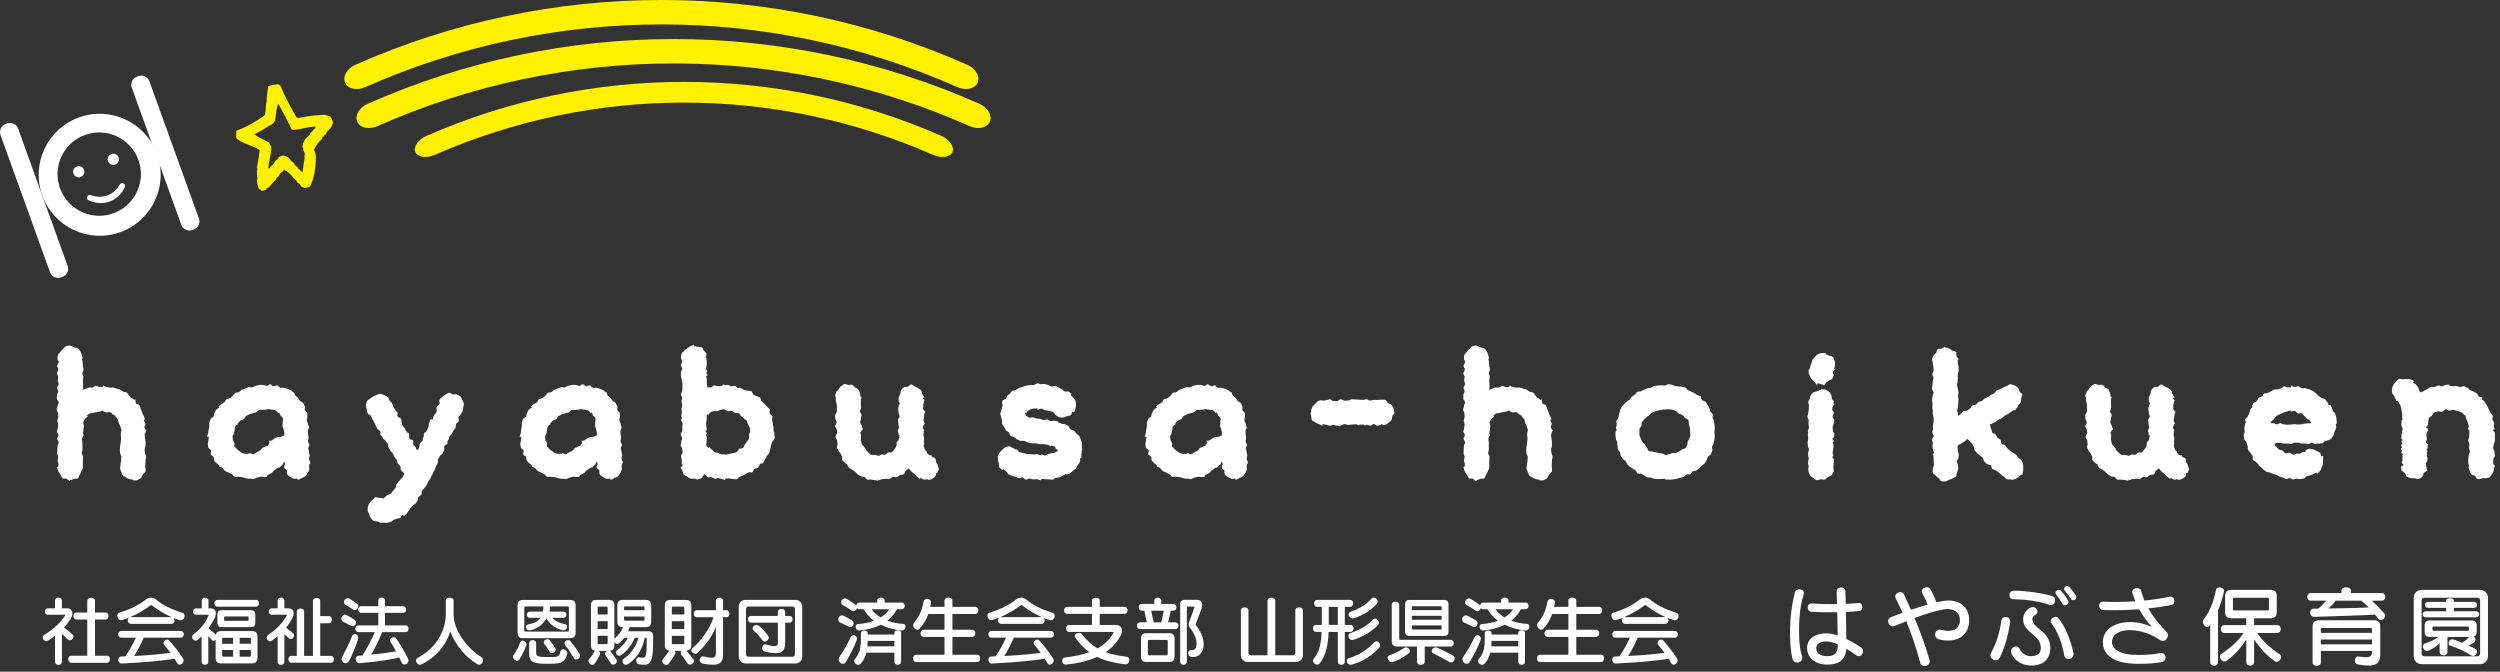
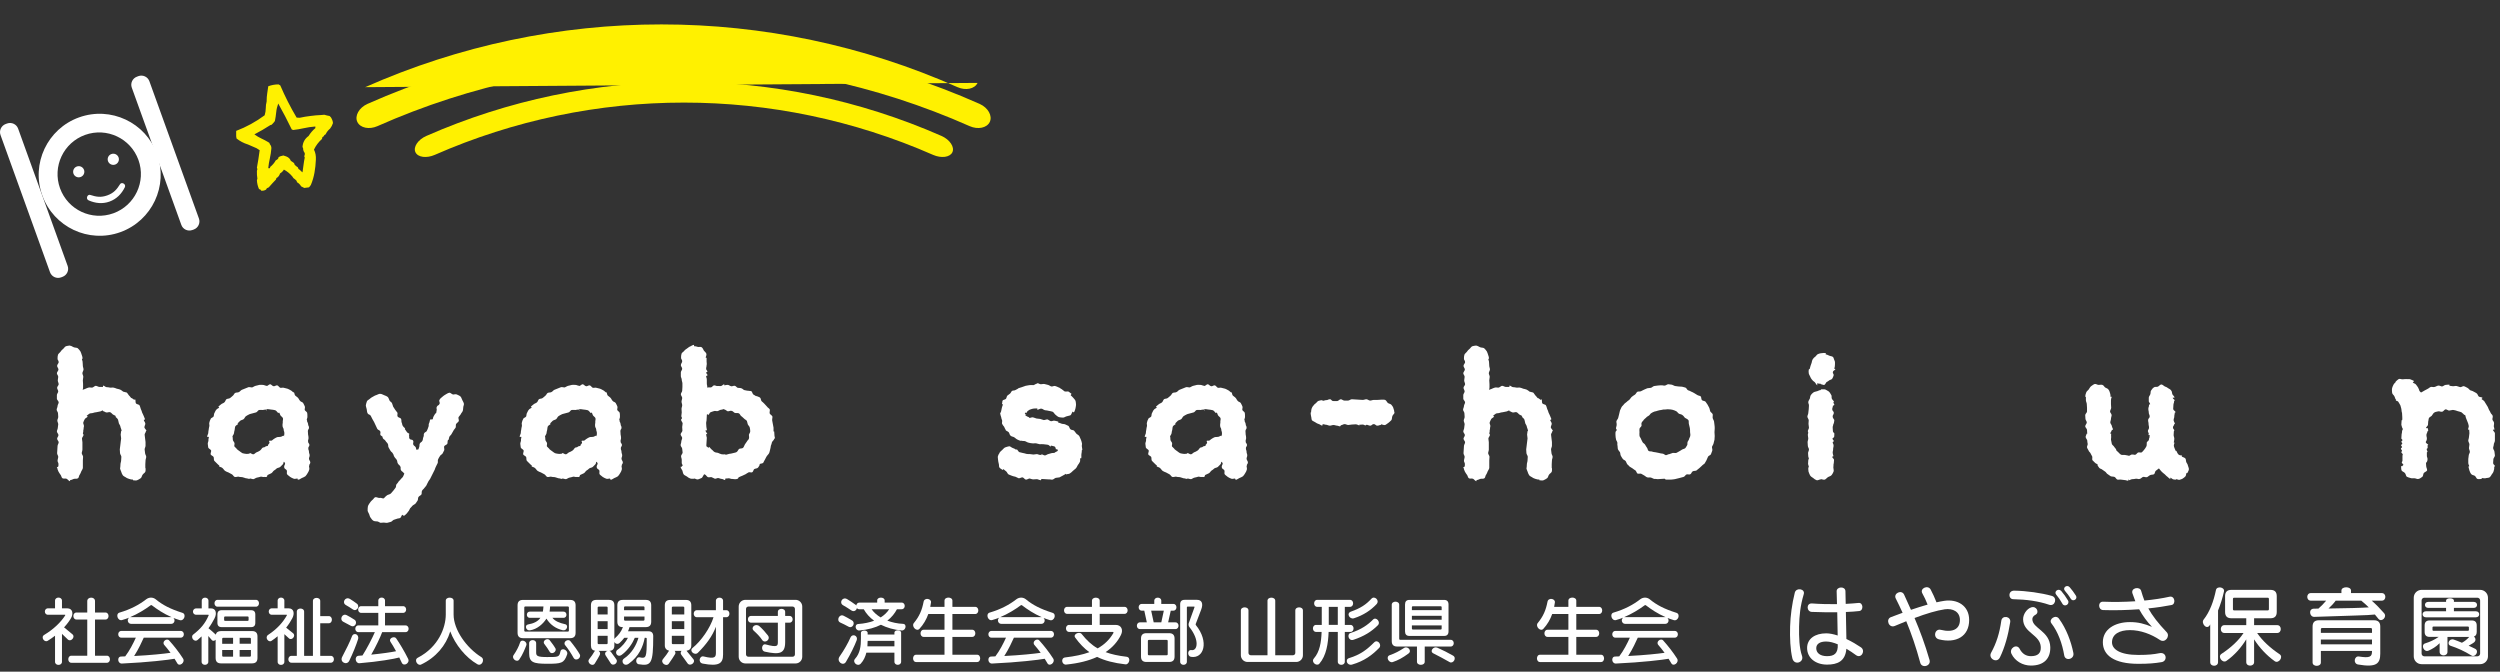
<svg xmlns="http://www.w3.org/2000/svg" id="_レイヤー_1" data-name="レイヤー_1" width="402" height="108" version="1.1" viewBox="0 0 402 108">
  <rect x="0" y="0" width="402" height="108" fill="#333333" stroke="none" />
  <defs>
    <style>
      .st0 {
        fill: #fff;
      }

      .st1 {
        fill: #fff100;
      }
    </style>
  </defs>
  <g>
    <path class="st0" d="M23.332,72.873c0,.18.18.396.18.576,0,.216-.108.396-.108.576,0,.252-.036.432-.036.612v.684l.036-.108c0,.216.036.432-.036.648-.072.18-.324.288-.432.468-.144.18-.144.468-.324.576-.18.108-.36.252-.576.324-.18.072-.432,0-.648,0v-.108c-.216,0-.396-.036-.612-.108-.18-.072-.36-.108-.54-.252-.144-.108-.396-.18-.504-.36-.108-.144-.18-.36-.252-.576-.072-.18-.18-.396-.18-.612h.036c0-.288.036-.216.036-.576,0-.18.108-.396.108-.612,0-.18.036-.36.036-.576,0-.18-.216-.396-.216-.612,0-.18-.036-.36-.036-.576,0-.18.072-.395.072-.576,0-.216.072-.396.072-.612,0-.18.072-.396.072-.576,0-.216-.072-.396-.072-.612,0-.18.072-.396.072-.576h.072c0-.252-.144-.468-.18-.648,0-.216-.18-.396-.252-.576-.072-.216-.072-.432-.144-.612-.108-.216-.288-.324-.432-.468l.108-.072c-.144-.144-.36-.18-.504-.288-.143-.108-.252-.288-.432-.36-.18-.072-.396.072-.612.036-.144,0-.324-.18-.54-.216v-.108c-.18,0-.36.18-.54.18-.18.036-.36.072-.54.108-.18.036-.36.036-.504.108-.18.072-.432.036-.576.108-.144.108-.324.216-.468.36l.18.144c-.144.143-.36.216-.468.36-.108.18-.18.36-.252.54-.072.18.108.396.108.612-.036.18-.072.324-.072.54l-.036.072c0,.18,0,.396-.072.576.036.072.108.144.108.216,0,.216-.252.396-.252.612,0,.18.072.396.072.576v1.188c0,.18-.108.396-.108.576s.216.396.216.576c0,.216-.036.396-.036.576v1.187c0,.216-.18.396-.252.576-.072.216-.144.36-.252.54-.144.144-.108.468-.288.576-.18.144-.468.036-.684.108-.18.072-.36.18-.576.18v.18c-.216,0-.396-.324-.576-.396-.216-.072-.504.036-.648-.072-.18-.108-.18-.432-.324-.576-.108-.18-.252-.324-.324-.504-.072-.216-.18-.36-.18-.576-.036-.072-.072-.036-.072-.036,0-.288.288.144.252-.612,0-.288-.144-.18-.144-.576,0-.144.108-.36.108-.576,0-.18-.18-.36-.18-.576,0-.18.036-.36.036-.576,0-.18.036-.396.036-.576,0-.216.18-.396.18-.612,0-.18-.252-.36-.252-.576,0-.18.216-.36.216-.576,0-.18-.252-.395-.252-.576s.144-.396.144-.576c0-.216.072-.395.072-.576,0-.216-.144-.396-.144-.612,0-.18.144-.36.144-.576,0-.18-.036-.396-.036-.576,0-.216-.216-.396-.216-.576,0-.216.144-.396.144-.612,0-.18.18-.396.18-.576,0-.216-.288-.396-.288-.576v-.612c0-.18.216-.396.216-.576s-.18-.396-.18-.576c0-.216.252-.396.252-.576,0-.216-.144-.396-.144-.612,0-.18.072-.396.072-.576,0-.216-.216-.396-.216-.576,0-.216.252-.396.252-.612,0-.18-.216-.396-.216-.576,0-.216.252-.432.252-.576,0-.36-.18-.288-.18-.576,0-.216,0-.432.072-.648.072-.18.288-.324.396-.468.108-.18.252-.324.432-.468.144-.108.252-.36.468-.432.18-.036.432-.108.648-.108v.036c.216,0,.396.18.612.252.18.072.432.036.612.144.18.144.288.324.432.504.108.18.144.396.216.576.072.216.143.396.143.612h-.108c0,.288.108.288.108.576s.036.216.036.576c0,.18.108.36.108.576,0,.18-.18.396-.18.612,0,.18.144.36.144.576,0,.18-.072.36-.072.576,0,.18.036.36.036.576v.576c0,.108-.036.252-.072.36.144-.036.288-.108.396-.144.18-.072.36-.18.54-.216.216-.072.432.036.612,0,.18-.036.36-.252.54-.288.216,0,.432.18.612.18h.576v-.216c.216,0,.396.252.576.252s.36.036.54.072c.18.036.396-.036.576,0,.18.036.36.108.54.18.18.036.36.072.54.144.18.072.324.216.468.324.18.072.395.072.576.144.144.108.216.324.36.468.144.108.468.612.396.396.144.108.324.18.432.324l.144-.108c.144.144.036.504.144.648.108.18.504.18.576.324.108.18.144.432.216.612.108.18.144.36.216.576.072.18.18.324.252.54.036.18.396.648,0,.612.036.216.216.36.252.576.036.18-.144.396-.144.612s.324.396.324.612h-.072c0,.18-.216.395-.216.576,0,.216.072.396.072.612,0,.18.072.396.072.576v.612c0,.18-.144.396-.144.576,0,.216.072.396.072.612Z" />
    <path class="st0" d="M49.683,74.925c0,.216.108.396.036.612-.036.18-.144.36-.252.54-.108.18-.216.36-.36.504-.18.108-.36.216-.576.288-.18.072-.36.252-.576.288v-.108c-.036,0-.072.072-.108.072v-.18c-.216,0-.432.108-.612.036-.216-.072-.396-.18-.576-.288-.144-.144-.36-.252-.468-.396-.144-.144,0-.468-.072-.648-.072-.18-.396-.252-.396-.432-.036-.072-.036-.108-.036-.108,0-.432.324-.468.036-.792-.18-.216-.072.18-.252.36q-.216.216-.396.396c-.144.144-.432.144-.576.252-.144.144-.288.252-.468.36-.144.108-.252.36-.432.432-.18.108-.36.144-.54.252-.18.072.072.432-.54.324-.18.072-.432-.072-.612-.036-.216.072-.396.108-.576.144-.216.036-.396.216-.576.252-.216,0-.396-.108-.612-.108v.072c-.18,0-.396-.108-.612-.108-.18-.036-.36-.144-.576-.18-.18-.036-.396,0-.576-.072-.18-.036-.468.108-.648.036-.18-.072-.288-.36-.468-.432-.18-.108-.36-.18-.539-.288-.18-.072-.396-.144-.54-.252-.18-.143-.252-.324-.432-.468-.144-.144-.432-.144-.54-.288l.072-.072c-.144-.144-.324-.252-.432-.396-.108-.144-.288-.252-.396-.396-.108-.18-.036-.432-.108-.612-.108-.18-.396-.252-.468-.396-.072-.18.108-.468.072-.648-.072-.18-.396-.288-.468-.468-.036-.18-.036-.396-.072-.576-.036-.18.108-.396.108-.576-.036-.216.072-.396.072-.576h-.288c0-.18.144-.396.18-.576,0-.18.036-.396.072-.576.036-.18.036-.36.108-.576.036-.18-.072-.396,0-.576.036-.18.108-.396.216-.576.036-.18.36-.216.468-.396.072-.18.036-.432.144-.576.108-.18.144-.36.288-.504.108-.18.36-.216.468-.36l-.144-.144c.144-.144.324-.252.432-.36.144-.144.396-.18.54-.324.144-.108.18-.36.324-.504.144-.108.432-.072.576-.18.18-.108.288-.252.432-.36.18-.108.252-.396.396-.468.18-.108.432-.036.612-.144.18-.072.288-.288.468-.36.18-.072.36-.144.54-.216.18-.072.36-.144.539-.216.216-.036.432.072.612.036.18-.072.36-.216.54-.252.216-.036.396-.108.576-.144.18-.036.396,0,.576,0,.216,0,.396.144.612.144v.036c.18,0,.36-.288.576-.288.18.036.324.288.54.324.18.036.396-.18.576-.144.18.036.324.324.504.396.18.036.396-.072.576,0,.18.072.396.072.576.144.144.072.36.144.504.252.18.072.288.252.468.36l.036-.072c.144.144.108.468.252.576.143.144.324.216.432.36.144.144.18.324.324.468.108.18.396.18.504.36.072.144.18.324.252.504.108.18-.036.432,0,.612.072.18.36.288.396.468.036.18.036.396.036.576.036.18-.108.396-.108.576h.072c0,.036-.036.036-.036.108.036.252.144.252.18.54,0,.288.144.288.144.54.036.288-.18.288-.18.576q.036.288.036.576c.036.252.072.252.072.54s-.108.288-.072.576c0,.288.18.252.216.54,0,.288-.216.288-.18.576,0,.288.108.252.108.539s.108.288.108.576c0,.252-.108.288-.108.54.036.288.18.288.216.576,0,.288-.216.288-.18.576h-.036ZM45.724,69.634c0-.288-.108-.288-.108-.576-.036-.288-.18-.288-.18-.576-.036-.288.036-.288.036-.576-.036-.216.072-.432.036-.612-.036-.216-.288-.324-.36-.432-.144-.18-.144-.432-.288-.54l-.108.108c-.144-.108-.288-.396-.504-.468-.216-.072-.468-.072-.684-.108-.216-.036-.468-.072-.684-.072v.288c-.036,0-.036.036-.036.036v-.252c-.18,0-.396.036-.576.072-.18,0-.432-.036-.612,0-.18.036-.288.36-.504.396-.18.072-.36.072-.54.144-.18.072-.396.072-.576.18-.18.072-.324.18-.504.288-.144.108-.216.36-.36.468-.144.108-.396.144-.54.252l-.432.432c0,.072.108.072.108.072-.108.144-.36.216-.468.395-.072.144-.072.396-.108.576-.072.18-.072.36-.108.54-.036.216-.252.396-.252.576h.036c0,.18.036.36.036.504.036.18.216.324.252.468.072.18-.072.432,0,.576.108.144.288.252.396.396h-.036c.144.144.324.252.468.36.144.108.324.252.468.324.18.072.396.072.576.108.18.036.396-.036.576-.036v-.108c.18,0,.432.252.612.216.18-.036.324-.252.504-.324.18-.072.36-.144.504-.252.18-.108.288-.288.396-.432.18-.18.324-.036.504-.216.18-.18.504,0,.432-.288.18-.18.36-.36.144-.612.18-.18.36.036.54-.144.143-.108.252-.216.395-.288.144-.072.288-.18.432-.216.18-.036.468,0,.504-.036.18,0,.36-.216.54-.18l.036.144c-.036-.288.072-.288.036-.576Z" />
    <path class="st0" d="M74.055,63.766c.144.144.18.396.288.576.072.18.216.36.252.576.036.18-.108.396-.108.612-.036.18,0,.432-.108.612-.108.252-.144.144-.288.468-.072.144-.252.288-.36.468-.072.18.108.468.036.648-.108.18-.324.288-.432.468-.072.144,0,.396-.072.576-.108.18-.288.324-.36.504-.072.144-.18.324-.288.504-.072.18-.288.288-.36.468-.072.144-.072.576-.216.504-.108.18-.036.432-.108.612-.108.18-.396.216-.504.395-.072.18.072.468,0,.648-.072.18-.18.324-.252.504-.108.18-.36.252-.432.432-.108.18-.216.324-.288.504-.108.18,0,.432-.072.612-.108.18-.18.36-.252.504-.18.324-.108.288-.216.54-.144.252-.108.252-.252.504-.108.252-.144.252-.252.504q-.144.252-.252.504c-.144.252-.216.252-.324.504-.108.144-.144.324-.252.504-.072.18-.252.288-.36.468-.072.144-.288.252-.36.432-.108.18,0,.432-.108.612-.108.144-.36.216-.468.396-.108.144-.036.432-.144.576-.108.18-.216.324-.324.468-.144.144-.36.216-.504.36-.108.144-.216.252-.36.396-.108.144-.144.36-.288.504-.108.108-.216.324-.36.432-.144.108-.324.468-.612.108-.144.108-.18.396-.324.504-.144.108-.396.072-.54.144-.18.072-.36.108-.54.18-.144.072-.288.288-.468.324-.18.036-.36.108-.54.144-.18.036-.396-.036-.576-.036s-.36.036-.504.036c-.18-.036-.324-.18-.504-.216-.216-.036-.468,0-.648-.108-.18-.108-.324-.288-.432-.468-.144-.144-.18-.395-.252-.576-.072-.216-.216-.36-.252-.576,0-.216,0-.432.036-.648.036-.216.18-.395.288-.576.108-.18.252-.324.396-.468.18-.108.288-.36.468-.468.216-.072.468.108.683.108.18-.036.36,0,.576.072h.108c.072.036.252-.288.576-.504.144-.108.395-.108.612-.288.144-.144.288-.324.432-.504.108-.144.216-.288.324-.432.108-.143.036-.396.144-.539.108-.144.252-.252.324-.432.108-.144.288-.252.36-.396.108-.144.288-.252.36-.396.108-.18.143-.36.216-.504,0-.036-.108-.072-.108-.108-.18-.252-.288-.18-.432-.432-.144-.252.036-.36-.108-.612-.144-.252-.252-.216-.396-.468-.144-.252-.036-.324-.18-.576-.144-.252-.216-.216-.36-.468-.18-.252-.072-.288-.252-.54-.144-.288-.252-.216-.396-.468q-.144-.252-.288-.504c-.144-.252,0-.36-.144-.612-.144-.252-.216-.216-.36-.468-.144-.252-.288-.18-.432-.432-.144-.252.18-.108-.36-.468-.144-.252.072-.396-.072-.648-.144-.252-.324-.144-.468-.396-.144-.252-.108-.288-.252-.539-.144-.252-.108-.288-.252-.54q-.144-.252-.288-.504c-.144-.252-.108-.252-.252-.504-.144-.252-.36-.144-.504-.396-.108-.18-.108-.468-.144-.648-.036-.216-.144-.432-.144-.648.036-.216.108-.468.18-.648.072-.18.396-.288.504-.432.144-.144.324-.216.504-.324.18-.108.36-.216.54-.252.216-.072.396-.216.612-.18.216,0,.396.144.612.216.18.072.396.143.576.288.144.144.18.36.288.576.144.252.216.108.396.432.072.144.108.36.18.54.108.144.216.324.324.504.072.144.253.288.36.468.072.144-.072.468.036.612.072.18.468.216.54.36.108.18.036.468.108.612.144.324.036.288.18.54.144.288.504.36.324.504.144.252.18.216.324.468.144.252.612.252.324.468.144.252-.036.36.108.612.144.252.432.072.576.324.144.252-.072.396.036.648.144.252.252.18.396.432.144.252-.072.396.216.36.324,0,.18-.072.324-.36.108-.288,0-.324.108-.612.144-.252.288-.18.432-.468.108-.252.036-.288.144-.576.144-.252,0-.324.108-.576.144-.288.36-.18.468-.468.144-.252.108-.288.216-.54.144-.288,0-.324.108-.612.144-.252.072-.288.18-.576.144-.252.432.252.504-.432.108-.252.144-.216.288-.504.108-.252.18.144.252-.54.108-.252-.108-.36.036-.612.108-.288.324-.18.432-.468.144-.252-.144-.396,0-.648.072-.216.324-.36.468-.504.144-.144.324-.252.504-.36.18-.108.396-.252.612-.288.18-.036.396.252.612.288.18,0,.432-.108.612,0,.216.108.432.18.576.324Z" />
    <path class="st0" d="M99.939,74.925c0,.216.108.396.036.612-.036.18-.144.36-.252.54-.108.18-.216.36-.36.504-.18.108-.36.216-.576.288-.18.072-.36.252-.576.288v-.108c-.036,0-.072.072-.108.072v-.18c-.216,0-.432.108-.612.036-.216-.072-.396-.18-.576-.288-.144-.144-.36-.252-.468-.396-.144-.144,0-.468-.072-.648-.072-.18-.396-.252-.396-.432-.036-.072-.036-.108-.036-.108,0-.432.324-.468.036-.792-.18-.216-.072.18-.252.36q-.216.216-.396.396c-.143.144-.432.144-.576.252-.144.144-.288.252-.468.36-.144.108-.252.36-.432.432-.18.108-.36.144-.54.252-.18.072.072.432-.54.324-.18.072-.432-.072-.612-.036-.216.072-.396.108-.576.144-.216.036-.396.216-.576.252-.216,0-.396-.108-.612-.108v.072c-.18,0-.396-.108-.612-.108-.18-.036-.36-.144-.576-.18-.18-.036-.396,0-.576-.072-.18-.036-.468.108-.648.036-.18-.072-.288-.36-.468-.432-.18-.108-.36-.18-.54-.288-.18-.072-.396-.144-.54-.252-.18-.143-.252-.324-.432-.468-.144-.144-.432-.144-.54-.288l.072-.072c-.144-.144-.324-.252-.432-.396-.108-.144-.288-.252-.396-.396-.108-.18-.036-.432-.108-.612-.108-.18-.396-.252-.468-.396-.072-.18.108-.468.072-.648-.072-.18-.396-.288-.468-.468-.036-.18-.036-.396-.072-.576-.036-.18.108-.396.108-.576-.036-.216.072-.396.072-.576h-.288c0-.18.144-.396.18-.576,0-.18.036-.396.072-.576.036-.18.036-.36.108-.576.036-.18-.072-.396,0-.576.036-.18.108-.396.216-.576.036-.18.36-.216.468-.396.072-.18.036-.432.144-.576.108-.18.144-.36.288-.504.108-.18.36-.216.468-.36l-.144-.144c.144-.144.324-.252.432-.36.144-.144.396-.18.54-.324.144-.108.18-.36.324-.504.144-.108.432-.072.576-.18.18-.108.288-.252.432-.36.18-.108.252-.396.396-.468.18-.108.432-.036.612-.144.18-.072.288-.288.468-.36.18-.072.36-.144.54-.216.18-.072.36-.144.539-.216.216-.036.432.072.612.036.18-.072.36-.216.54-.252.216-.036.396-.108.576-.144.18-.036.396,0,.576,0,.216,0,.396.144.612.144v.036c.18,0,.36-.288.576-.288.18.036.324.288.54.324.18.036.396-.18.576-.144.18.036.324.324.504.396.18.036.396-.072.576,0,.18.072.396.072.576.144.144.072.36.144.504.252.18.072.288.252.468.36l.036-.072c.143.144.108.468.252.576.144.144.324.216.432.36.144.144.18.324.324.468.108.18.396.18.504.36.072.144.18.324.252.504.108.18-.036.432,0,.612.072.18.36.288.396.468.036.18.036.396.036.576.036.18-.108.396-.108.576h.072c0,.036-.036.036-.036.108.036.252.144.252.18.54,0,.288.144.288.144.54.036.288-.18.288-.18.576q.036.288.036.576c.036.252.072.252.072.54s-.108.288-.072.576c0,.288.18.252.216.54,0,.288-.216.288-.18.576,0,.288.108.252.108.539s.108.288.108.576c0,.252-.108.288-.108.54.036.288.18.288.216.576,0,.288-.216.288-.18.576h-.036ZM95.979,69.634c0-.288-.108-.288-.108-.576-.036-.288-.18-.288-.18-.576-.036-.288.036-.288.036-.576-.036-.216.072-.432.036-.612-.036-.216-.288-.324-.36-.432-.144-.18-.144-.432-.288-.54l-.108.108c-.144-.108-.288-.396-.504-.468-.216-.072-.468-.072-.684-.108-.216-.036-.468-.072-.684-.072v.288c-.036,0-.036.036-.036.036v-.252c-.18,0-.396.036-.576.072-.18,0-.432-.036-.612,0-.18.036-.288.36-.504.396-.18.072-.36.072-.54.144-.18.072-.396.072-.576.18-.18.072-.324.18-.504.288-.144.108-.216.36-.36.468-.144.108-.396.144-.54.252-.144.144-.288.288-.432.432,0,.072.108.072.108.072-.108.144-.36.216-.468.395-.072.144-.072.396-.108.576-.072.18-.072.36-.108.54-.036.216-.252.396-.252.576h.036c0,.18.036.36.036.504.036.18.216.324.252.468.072.18-.072.432,0,.576.108.144.288.252.396.396h-.036c.144.144.324.252.468.36.143.108.324.252.468.324.18.072.396.072.576.108.18.036.396-.036.576-.036v-.108c.18,0,.432.252.612.216.18-.036.324-.252.504-.324.18-.072.36-.144.504-.252.18-.108.288-.288.396-.432.18-.18.324-.036.504-.216s.504,0,.432-.288c.18-.18.36-.36.144-.612.18-.18.36.036.54-.144.144-.108.252-.216.395-.288.144-.072.288-.18.432-.216.18-.036.468,0,.504-.036.18,0,.36-.216.54-.18l.036.144c-.036-.288.072-.288.036-.576Z" />
    <path class="st0" d="M124.527,69.957c-.036.216.216.504-.036.612-.036.216-.288.36-.36.54-.036.216-.108.396-.18.576-.036.18-.036.396-.108.576-.072.18-.072.432-.18.612-.072.18-.252.288-.36.468-.108.144-.18.36-.288.54-.108.144-.18.36-.288.54-.144.144-.468.108-.612.216l.072.108c-.144.144-.18.36-.324.468-.144.144-.395.108-.576.216-.144.108-.144.396-.324.504-.144.108-.468-.072-.612.036-.18.072-.324.216-.468.288-.18.072-.36.18-.54.252-.144.036-.324.144-.504.216-.18.036,0,.288-.504.324-.18.036-.396-.036-.576-.036-.18.036-.396-.108-.576-.108-.18.036-.36.036-.54.036v.216s0-.144-.036-.144v.18c-.18,0-.36-.18-.54-.18s-.36-.108-.54-.144c-.18-.036-.396.144-.576.108-.18-.072-.36-.18-.539-.252-.144-.036-.396.072-.576,0-.18-.072-.288-.324-.432-.396-.072-.036-.144-.072-.18-.072-.144.18-.216.432-.36.576-.18.108-.432.18-.612.252-.216.072-.432-.144-.648-.144v.036c-.216,0-.432.036-.612-.036-.216-.072-.36-.18-.54-.324-.144-.108-.396-.18-.504-.324-.144-.18-.144-.396-.216-.612-.072-.18-.288-.396-.288-.612,0-.036.18,0,.18,0,0-.288.324.036,0-.576v-.576c0-.18-.108-.36-.108-.576,0-.18.252-.396.252-.576,0-.216-.072-.396-.072-.612,0-.18-.252-.36-.252-.576,0-.18.108-.36.108-.576,0-.18.144-.396.144-.576s-.252-.396-.252-.576c0-.216.288-.396.288-.612,0-.18-.036-.36-.036-.576,0-.18.072-.36.072-.576,0-.18-.252-.396-.252-.576s.288-.108.036-.576c0-.216.072-.396.072-.612,0-.18-.036-.36-.036-.576,0-.18.108-.396.108-.576,0-.216-.108-.396-.108-.576,0-.216.108-.396.108-.612,0-.18-.216-.396-.216-.576,0-.216.216-.396.216-.576,0-.216.036-.396.036-.612v-.576c0-.18-.108-.395-.108-.576,0-.216-.144-.396-.144-.576v-.612c0-.18.216-.396.216-.576,0-.216-.216-.396-.216-.576,0-.252.216-.432.216-.612,0-.36-.18-.288-.18-.576,0-.216,0-.432.072-.648.036-.18.324-.324.432-.468.108-.18.288-.252.468-.396.18-.108.288-.252.504-.324.18-.072.396-.252.612-.252v.216c.216,0,.36.036.576.108.18.072.504-.072.648.072.18.108.252.36.36.539.144.18.36.324.396.504.072.216-.108.432-.108.648h.144v.612c0,.288.072.324,0,.576,0,.288-.072.288-.072.576s.468.432,0,.576c0,.288.504.468,0,.576,0,.288.108.288.108.612v.576c0,.288.072.288.072.576v.108h.036c.18-.072.396,0,.576-.036.18-.036.288-.288.468-.324.18-.036.396.144.576.108.18-.036.36.036.54,0,.18,0,.36-.288.54-.288v.18c.18,0,.396-.108.576-.072.18,0,.324.18.54.216.18.036.36-.108.576-.072.18.036.288.252.468.324.18.036.396,0,.576.072.18.036.288.216.468.288.18.036.791.18.576.072.144.108.396.036.576.108.144.108.18.432.324.54.144.072.324.18.468.288l.036-.072c.18.144.432.144.576.288.144.108.108.432.252.576.144.144.324.252.432.396.144.18.288.288.432.468.108.18.324.252.432.432.072.18-.072.468,0,.684.108.18.36.288.432.468.036.18-.072.432-.036.648.036.18.072.36.108.576.036.18.072.396.108.576v.612h.108c0,.18.036.396.036.576ZM120.639,69.345c0-.18-.036-.396-.072-.576-.036-.216-.252-.36-.324-.54-.072-.18-.072-.396-.144-.54-.108-.18-.36-.252-.468-.396-.144-.108-.252-.252-.396-.36h-.036c-.144-.108-.216-.396-.396-.468-.18-.108-.432,0-.648-.072-.18-.072-.288-.288-.504-.324-.18-.072-.396.072-.612.072-.18-.036-.36-.288-.576-.288v-.072c-.18,0-.36.108-.54.108-.216.036-.36.18-.54.216-.18.036-.396-.072-.576,0-.18.072-.396.108-.54.18-.18.072-.216.36-.396.468v-.072s-.072-.072-.108-.072c-.036.036-.072.036-.108.072v.18c0,.288-.036.288-.036.612,0,.288-.072.288-.072.576s.036.288.036.576.252.684-.144.576c0,.288.576.756.108.576,0,.324.18.828.108.612,0,.288-.036.324-.036.576,0,.288-.036.288-.036.576v.216c.108.072.216.144.324.252l.143-.144c.144.144.252.324.396.432.18.108.288.324.468.396.18.108.396.072.576.144.18.072.36.18.576.216.18.036.396,0,.576,0v.072c.216,0,.396-.108.612-.144.18-.036.396-.036.576-.108.216-.072.432-.072.612-.18.18-.108.252-.36.396-.504.18-.108.504-.036.648-.18.144-.144.18-.36.288-.54.108-.144.216-.288.324-.468.072-.18.288-.288.324-.468.072-.18,0-.432,0-.612.036-.18.216-.36.216-.576Z" />
-     <path class="st0" d="M150.95,75.501c-.036.216-.18.396-.252.576l-.108-.036c-.108.144-.072.396-.18.54-.108.144-.288.252-.432.36s-.36.144-.54.216c-.18.036-.36-.108-.54-.108v.072c-.144,0-.288,0-.432-.036-.18-.036-.324-.216-.468-.288-.036,0-.036.252-.036.252-.18-.108-.324-.288-.468-.396-.18-.108-.288-.288-.432-.396-.18-.144-.324-.252-.468-.396-.144-.144-.252-.288-.396-.468,0-.036-.036-.036-.072-.072-.144.144-.324.216-.468.36-.18.108-.144.468-.324.576-.18.108-.432.036-.612.144-.18.072-.324.252-.504.324-.216.072-.468-.108-.648-.036-.18.072-.324.288-.54.324-.18.072-.396-.072-.612-.036-.18.036-.36.072-.576.072-.18,0-.396.18-.576.18l-.036-.18s0,.036-.036.036v.216c-.18,0-.396-.108-.576-.108-.18-.036-.396-.036-.576-.072-.18-.036-.396.036-.576,0-.216-.072-.288-.36-.468-.432-.18-.072-.432-.036-.612-.108-.144-.072-.288-.216-.468-.324-.18-.072-.252-.288-.396-.396-.18-.108-.324-.216-.468-.324-.144-.144-.36-.144-.504-.288s-.18-.288-.288-.432c0-.072.036-.108.036-.108-.144-.144-.36-.18-.468-.324-.108-.144-.288-.252-.396-.396-.072-.18.036-.432-.036-.612-.072-.144-.18-.288-.252-.468-.072-.18-.288-.288-.324-.468-.072-.18-.216-.324-.252-.504-.036-.18.144-.396.108-.576-.036-.18-.072-.36-.072-.54-.036-.18-.252-.36-.252-.54-.036-.18.144-.36.144-.54h.108c0-.216-.036-.396-.036-.612,0-.18-.288-.396-.288-.576,0-.216.252-.432.252-.612,0-.216-.216-.396-.216-.612,0-.18-.036-.396-.036-.576,0-.216.288-.396.288-.576v-.612c0-.216-.036-.396-.036-.576,0-.216-.144-.432-.144-.612v-.576h-.108c0-.216.072-.468.144-.648.036-.216.288-.36.396-.504.144-.18.216-.396.395-.54.18-.108.36-.288.576-.36.18-.072.432.143.648.143s.432-.072.612,0c.216.072.288.324.468.432.18.108.396.144.504.324.144.18.18.36.252.576.072.18.072.36.072.576h.216s-.144.216-.144.612v.576c0,.18.036.36.036.576s-.18.396-.18.612c0,.18.252.36.252.576,0,.18-.108.395-.108.612,0,.18-.108.36-.108.576,0,.18.252.396.252.576,0,.216.396.648,0,.612,0,.18-.252.396-.252.612h.144c0,.18-.036.36,0,.54,0,.18-.072.396,0,.576.036.18.072.36.108.54.072.18.288.288.36.432.108.18.252.324.36.432l-.072.072c.144.144.252.288.396.396.144.144.288.324.468.396.18.072.396,0,.612.036.18.036.36.072.576.108v.036c.18,0,.36-.216.504-.216.216-.036.396.072.576.036.18-.072.288-.288.432-.36.18-.072.468.072.612-.036.143-.108.252-.288.36-.396.144-.144.252-.36.36-.54.108-.18.036-.432.072-.648.072-.144.252-.252.324-.36.036-.108.036-.18.036-.252.036-.072.072-.108.072-.18,0-.108.036-.252.036-.396h-.216c0-.288.252.216-.072-.612,0-.288.18-.288.18-.576,0-.324-.072-.324-.072-.612s-.072-.288-.072-.612c0-.288.252-.288.252-.576,0-.324-.144-.324-.144-.612s-.072-.288-.072-.612c0-.288.108-.288.108-.612,0-.288.432.18-.036-.576v-.612c0-.216.216-.395.252-.576.072-.216,0-.468.144-.612.108-.18.252-.36.432-.468.144-.143.432-.036.612-.108.216-.072.36-.36.576-.36s.396.252.576.324c.216.072.36.143.54.288.18.108.36.18.468.36.144.144.108.36.18.576.072.18.36.36.36.576h-.288c0,.288.504.288.216.576,0,.324-.108.324-.108.612,0,.324-.036.324-.036.612s.648.504.252.612c0,.288-.072.288-.072.576,0,.324-.108.324-.108.612s.396.72.108.612c0,.288-.216.288-.216.576,0,.324.36.36.144.612,0,.324-.036.324-.036.612,0,.18.108.396.108.576s-.036.36-.072.54c0,.036,0,.072-.036.072l.144.036c-.036.144-.18.432-.072.684.072.216.18.468.288.684l.072-.072c.108.216.18.432.324.576.18.216.504.144.612.216l-.072.144c.18.108.432.144.576.288.144.144.072.432.18.648.108.18.216.324.252.54.036.18.18.396.144.612Z" />
    <path class="st0" d="M167.295,77.193c-.216,0-.396-.144-.576-.144-.216,0-.396.036-.576.036-.216,0-.396-.108-.576-.144-.18,0-.432.216-.612.18-.18-.036-.324-.288-.504-.36-.216-.036-.468.18-.648.144-.18-.072-.36-.18-.539-.252-.18-.036-.36-.072-.54-.144-.18-.072-.396-.144-.54-.216-.18-.108-.252-.396-.396-.504-.18-.108-.288-.252-.432-.36l-.108.144c-.18-.108-.395-.216-.539-.396-.108-.144-.036-.432-.108-.612-.072-.216-.072-.396-.108-.576,0-.216-.072-.432-.036-.612.072-.216.144-.396.288-.576h-.036c.144-.18.288-.324.432-.432.18-.144.288-.36.504-.432.18-.072.432-.144.648-.18.18,0,.396.252.576.288.216.072.36.144.54.288l.072-.108c.144.108.252.36.396.468.18.072.396.072.576.144.18.036.396.072.576.144.18.036.36.036.576.036.18.036.36.036.576.072.18,0,.36-.072.576-.072.18.036.36.143.576.143v-.036c.072,0,.108.108.108.108v-.18c.216,0,.396.18.576.18s.36-.18.54-.216c.18-.036.36-.108.504-.144.216-.072.432,0,.54-.072v-.036c.324-.18.468-.216.54-.324l.036.036s-.144-.072-.144-.108c0,0,.072-.036-.072-.18l-.144.108c-.072-.072-.036-.396-.252-.504-.144-.072-.36-.072-.576-.144l-.072.18c-.108-.072-.252-.324-.504-.324-.18-.036-.395-.036-.612-.072-.18-.036-.396,0-.612,0-.18-.036-.396-.108-.576-.144-.216-.036-.432.036-.612,0-.216-.036-.432-.036-.612-.108-.216-.036-.36-.18-.576-.252-.18-.036-.432,0-.612-.072l-.036.036c-.18-.036-.396-.108-.576-.216-.18-.072-.324-.252-.504-.36-.18-.108-.432-.108-.576-.252-.18-.108-.18-.432-.324-.576s-.396-.18-.504-.36h.036c-.108-.144-.18-.36-.252-.504-.108-.144-.252-.288-.324-.468-.072-.144.036-.36,0-.54-.036-.18-.144-.324-.144-.504-.036-.18-.144-.36-.144-.54h-.036c0-.18.18-.36.18-.54.036-.18.072-.324.108-.504.036-.18.108-.324.18-.504l-.18-.036c.072-.18.036-.396.108-.576.072-.144.432-.144.54-.288.108-.144.108-.36.216-.504.144-.108.288-.216.432-.324.144-.108.18-.324.324-.432.144-.108.396-.036.54-.144.18-.072.324-.18.468-.252v-.036c.18-.072.396-.108.576-.18.216-.072.396-.144.612-.216.216-.036.396-.072.612-.108.216-.036.432,0,.648,0,.18-.036.396-.252.612-.252v-.072c.18,0,.36.18.576.18.18,0,.396-.072.576-.036.18.036.396.108.576.143.18.036.36.216.54.253.18.036.432-.144.612-.072.18.036.36.144.54.216.18.036.324.216.504.288.18.108.288.252.468.36.18.072.468-.036.648.036.144.108.324.252.468.36l-.108.144-.036.072c.144.143.288.252.432.432.108.144.288.288.36.504.036.18.072.396.072.612-.036.216-.036.432-.108.648-.072.18-.108.432-.252.576l-.18-.144c-.144.18-.18.432-.324.576-.18.108-.432.108-.612.18-.216.036-.396.216-.612.216s-.468-.036-.648-.072c-.216-.072-.396-.252-.576-.396-.144-.108-.252-.36-.432-.468-.18-.072-.432-.108-.612-.144-.216-.072-.432-.072-.647-.108-.18-.036-.396-.252-.576-.252-.216-.036-.432.18-.648.18v-.216c-.216,0-.468,0-.684.036-.216.036-.468.144-.647.216v.036c-.324.108-.396.432-.432.468l-.144-.108c-.036.108-.108.216-.108.252h.252c0,.072-.252.108-.216.144.036.036.18.216.684.396l-.036.072c.18.072.468-.144.647-.072.216.036.36.144.54.18.216.036.396.036.612.072.18.036.36.144.576.18.18,0,.396-.108.576-.108.18.036.36.252.576.288.18.036.396-.144.612-.072.18.036.36.072.576.144l-.036.144c.18.036.36.108.54.18.18.072.396.036.576.108.18.072.36.18.54.252.144.108.18.432.324.54.144.144.432.108.576.216.108.144.252.324.36.468.108.144.36.216.468.396.108.144.144.36.252.54.072.18.144.36.18.576.072.18-.036.396,0,.576.036.216.072.396.072.576h-.072c0,.252-.036.432-.072.648-.036.216.036.468-.036.684l-.144-.036c-.072.18.036.432-.072.612-.072.18-.216.36-.324.504-.108.18-.18.396-.324.54-.144.144-.324.252-.468.395-.144.144-.288.288-.468.396-.144.144-.432.072-.612.18l-.036-.108c-.18.108-.324.18-.504.288-.18.072-.36.216-.54.288-.18.036-.396.036-.576.072-.18.036-.36.252-.54.288-.216.036-.396-.072-.612-.036-.18,0-.396-.036-.576-.036-.216,0-.396-.036-.612-.036v.108q-.072,0-.072.036c-.036.072,0,.144,0,.144-.036,0-.036-.108-.072-.108Z" />
    <path class="st0" d="M200.449,74.925c0,.216.108.396.036.612-.036.18-.144.36-.252.54-.108.18-.216.36-.36.504-.18.108-.36.216-.576.288-.18.072-.36.252-.576.288v-.108c-.036,0-.072.072-.108.072v-.18c-.216,0-.432.108-.612.036-.216-.072-.396-.18-.576-.288-.144-.144-.36-.252-.468-.396-.144-.144,0-.468-.072-.648-.072-.18-.396-.252-.396-.432-.036-.072-.036-.108-.036-.108,0-.432.324-.468.036-.792-.18-.216-.072.18-.252.36q-.216.216-.396.396c-.144.144-.432.144-.576.252-.144.144-.288.252-.468.36-.144.108-.252.36-.432.432-.18.108-.36.144-.54.252-.18.072.072.432-.54.324-.18.072-.432-.072-.612-.036-.216.072-.396.108-.576.144-.216.036-.396.216-.576.252-.216,0-.396-.108-.612-.108v.072c-.18,0-.396-.108-.612-.108-.18-.036-.36-.144-.576-.18-.18-.036-.396,0-.576-.072-.18-.036-.468.108-.648.036-.18-.072-.288-.36-.468-.432-.18-.108-.36-.18-.539-.288-.18-.072-.396-.144-.54-.252-.18-.143-.252-.324-.432-.468-.144-.144-.432-.144-.539-.288l.072-.072c-.144-.144-.324-.252-.432-.396-.108-.144-.288-.252-.396-.396-.108-.18-.036-.432-.108-.612-.108-.18-.396-.252-.468-.396-.072-.18.108-.468.072-.648-.072-.18-.396-.288-.468-.468-.036-.18-.036-.396-.072-.576-.036-.18.108-.396.108-.576-.036-.216.072-.396.072-.576h-.288c0-.18.144-.396.18-.576,0-.18.036-.396.072-.576.036-.18.036-.36.108-.576.036-.18-.072-.396,0-.576.036-.18.108-.396.216-.576.036-.18.36-.216.468-.396.072-.18.036-.432.144-.576.108-.18.144-.36.288-.504.108-.18.36-.216.468-.36l-.144-.144c.144-.144.324-.252.432-.36.144-.144.396-.18.54-.324.144-.108.18-.36.324-.504.144-.108.432-.072.576-.18.18-.108.288-.252.432-.36.18-.108.252-.396.396-.468.18-.108.432-.036.612-.144.18-.072.288-.288.468-.36.18-.072.36-.144.54-.216.18-.072.36-.144.539-.216.216-.036.432.072.612.036.18-.072.36-.216.539-.252.216-.036.396-.108.576-.144.18-.036.396,0,.576,0,.216,0,.396.144.612.144v.036c.18,0,.36-.288.576-.288.18.036.324.288.54.324.18.036.396-.18.576-.144.18.036.324.324.504.396.18.036.396-.072.576,0,.18.072.396.072.576.144.144.072.36.144.504.252.18.072.288.252.468.36l.036-.072c.144.144.108.468.252.576.143.144.324.216.432.36.144.144.18.324.324.468.108.18.396.18.504.36.072.144.18.324.252.504.108.18-.036.432,0,.612.072.18.36.288.396.468.036.18.036.396.036.576.036.18-.108.396-.108.576h.072c0,.036-.036.036-.036.108.036.252.144.252.18.54,0,.288.144.288.144.54.036.288-.18.288-.18.576q.036.288.036.576c.036.252.072.252.072.54s-.108.288-.072.576c0,.288.18.252.216.54,0,.288-.216.288-.18.576,0,.288.108.252.108.539s.108.288.108.576c0,.252-.108.288-.108.54.036.288.18.288.216.576,0,.288-.216.288-.18.576h-.036ZM196.49,69.634c0-.288-.108-.288-.108-.576-.036-.288-.18-.288-.18-.576-.036-.288.036-.288.036-.576-.036-.216.072-.432.036-.612-.036-.216-.288-.324-.36-.432-.144-.18-.144-.432-.288-.54l-.108.108c-.144-.108-.288-.396-.504-.468-.216-.072-.468-.072-.684-.108-.216-.036-.468-.072-.684-.072v.288c-.036,0-.036.036-.036.036v-.252c-.18,0-.396.036-.576.072-.18,0-.432-.036-.612,0-.18.036-.288.36-.504.396-.18.072-.36.072-.54.144-.18.072-.396.072-.576.18-.18.072-.324.18-.504.288-.144.108-.216.36-.36.468-.144.108-.396.144-.54.252-.144.144-.288.288-.432.432,0,.072.108.072.108.072-.108.144-.36.216-.468.395-.072.144-.072.396-.108.576-.072.18-.072.36-.108.54-.036.216-.252.396-.252.576h.036c0,.18.036.36.036.504.036.18.216.324.252.468.072.18-.072.432,0,.576.108.144.288.252.396.396h-.036c.144.144.324.252.468.36.143.108.324.252.468.324.18.072.396.072.576.108.18.036.396-.036.576-.036v-.108c.18,0,.432.252.612.216.18-.036.324-.252.504-.324.18-.072.36-.144.504-.252.18-.108.288-.288.396-.432.18-.18.324-.036.504-.216.18-.18.504,0,.432-.288.18-.18.36-.36.144-.612.18-.18.36.036.54-.144.144-.108.252-.216.396-.288.144-.072.288-.18.432-.216.18-.036.468,0,.504-.036.18,0,.36-.216.54-.18l.036.144c-.036-.288.072-.288.036-.576Z" />
    <path class="st0" d="M212.079,68.194c-.216-.072-.396-.144-.576-.288-.143-.108-.396-.18-.539-.324-.108-.18-.072-.468-.144-.648-.036-.216-.072-.396-.072-.612h.072c0-.216.036-.36.072-.576.072-.18.144-.36.288-.504.108-.18.252-.288.396-.396.18-.144.288-.36.468-.395.216-.072.432-.108.612-.108v.108c.324,0,.324-.108.612-.108s.288-.144.576-.144.216.288.576.288h.612c.18,0,.36-.288.576-.288.18,0,.36.216.576.216h.576c.216,0,.396-.216.612-.216.18,0,.36.036.576.036.18,0,.396.036.576.036.216,0,.395.036.612.036.18,0,.396-.108.576-.108.216,0,.396.216.612.216.18,0,.396-.108.576-.108h.576c.36,0,.288-.036.576-.036.216,0,.468-.036.684.036.18.072.288.36.432.504.18.108.468.144.576.288.144.18.288.36.324.576.072.18.144.432.144.648h.036c0,.216-.324.396-.36.612-.072.18-.036.432-.144.612-.144.18-.324.288-.468.432-.18.108-.36.288-.54.36-.216.072-.468-.108-.684-.108v.108c-.288,0-.288.108-.576.108s-.288-.252-.576-.252-.288.252-.576.252-.288-.144-.612-.144c-.216.252-.288-.036-.576-.036s-.288.036-.576.036c.18.288-.216-.072-.576-.072-.18,0-.396.036-.612.036-.18,0-.36.072-.576.072-.18,0-.396-.144-.576-.144-.216,0-.396.18-.612.18-.072.36-.396.072-.576.072-.216,0-.396-.108-.612-.108-.18,0-.396.108-.576.108-.216,0-.432-.144-.576-.144-.36,0-.36-.18-.612-.036-.072.036,0,.18,0,.18-.216,0-.395-.216-.576-.252Z" />
    <path class="st0" d="M249.481,72.873c0,.18.18.396.18.576,0,.216-.108.396-.108.576,0,.252-.036.432-.036.612v.684l.036-.108c0,.216.036.432-.036.648-.072.18-.324.288-.432.468-.144.18-.144.468-.324.576-.18.108-.36.252-.576.324-.18.072-.432,0-.648,0v-.108c-.216,0-.396-.036-.612-.108-.18-.072-.36-.108-.54-.252-.144-.108-.396-.18-.504-.36-.108-.144-.18-.36-.252-.576-.072-.18-.18-.396-.18-.612h.036c0-.288.036-.216.036-.576,0-.18.108-.396.108-.612,0-.18.036-.36.036-.576,0-.18-.216-.396-.216-.612,0-.18-.036-.36-.036-.576,0-.18.072-.395.072-.576,0-.216.072-.396.072-.612,0-.18.072-.396.072-.576,0-.216-.072-.396-.072-.612,0-.18.072-.396.072-.576h.072c0-.252-.144-.468-.18-.648,0-.216-.18-.396-.252-.576-.072-.216-.072-.432-.144-.612-.108-.216-.288-.324-.432-.468l.108-.072c-.144-.144-.36-.18-.504-.288-.144-.108-.252-.288-.432-.36-.18-.072-.396.072-.612.036-.144,0-.324-.18-.54-.216v-.108c-.18,0-.36.18-.54.18-.18.036-.36.072-.54.108-.18.036-.36.036-.504.108-.18.072-.432.036-.576.108-.144.108-.324.216-.468.36l.18.144c-.144.143-.36.216-.468.36-.108.18-.18.36-.252.54-.072.18.108.396.108.612-.036.18-.072.324-.072.54l-.036.072c0,.18,0,.396-.072.576.036.072.108.144.108.216,0,.216-.252.396-.252.612,0,.18.072.396.072.576v1.188c0,.18-.108.396-.108.576s.216.396.216.576c0,.216-.036.396-.036.576v1.187c0,.216-.18.396-.252.576-.072.216-.144.36-.252.54-.144.144-.108.468-.288.576-.18.144-.468.036-.684.108-.18.072-.36.18-.576.18v.18c-.216,0-.396-.324-.576-.396-.216-.072-.504.036-.648-.072-.18-.108-.18-.432-.324-.576-.108-.18-.252-.324-.324-.504-.072-.216-.18-.36-.18-.576-.036-.072-.072-.036-.072-.036,0-.288.288.144.252-.612,0-.288-.144-.18-.144-.576,0-.144.108-.36.108-.576,0-.18-.18-.36-.18-.576,0-.18.036-.36.036-.576,0-.18.036-.396.036-.576,0-.216.18-.396.18-.612,0-.18-.252-.36-.252-.576,0-.18.216-.36.216-.576,0-.18-.252-.395-.252-.576s.144-.396.144-.576c0-.216.072-.395.072-.576,0-.216-.144-.396-.144-.612,0-.18.144-.36.144-.576,0-.18-.036-.396-.036-.576,0-.216-.216-.396-.216-.576,0-.216.144-.396.144-.612,0-.18.18-.396.18-.576,0-.216-.288-.396-.288-.576v-.612c0-.18.216-.396.216-.576s-.18-.396-.18-.576c0-.216.252-.396.252-.576,0-.216-.144-.396-.144-.612,0-.18.072-.396.072-.576,0-.216-.216-.396-.216-.576,0-.216.252-.396.252-.612,0-.18-.216-.396-.216-.576,0-.216.252-.432.252-.576,0-.36-.18-.288-.18-.576,0-.216,0-.432.072-.648.072-.18.288-.324.396-.468.108-.18.252-.324.432-.468.144-.108.252-.36.468-.432.18-.036.432-.108.648-.108v.036c.216,0,.396.18.612.252.18.072.432.036.612.144.18.144.288.324.432.504.108.18.144.396.216.576.072.216.144.396.144.612h-.108c0,.288.108.288.108.576s.036.216.036.576c0,.18.108.36.108.576,0,.18-.18.396-.18.612,0,.18.144.36.144.576,0,.18-.072.36-.072.576,0,.18.036.36.036.576v.576c0,.108-.036.252-.072.36.144-.036.288-.108.396-.144.18-.072.36-.18.54-.216.216-.072.432.036.612,0,.18-.036.36-.252.54-.288.216,0,.432.18.612.18h.576v-.216c.216,0,.396.252.576.252s.36.036.54.072c.18.036.396-.036.576,0,.18.036.36.108.54.18.18.036.36.072.54.144.18.072.324.216.468.324.18.072.395.072.576.144.144.108.216.324.36.468.144.108.468.612.396.396.144.108.324.18.432.324l.144-.108c.144.144.036.504.144.648.108.18.504.18.576.324.108.18.144.432.216.612.108.18.144.36.216.576.072.18.18.324.252.54.036.18.396.648,0,.612.036.216.216.36.252.576.036.18-.144.396-.144.612s.324.396.324.612h-.072c0,.18-.216.395-.216.576,0,.216.072.396.072.612,0,.18.072.396.072.576v.612c0,.18-.143.396-.143.576,0,.216.072.396.072.612Z" />
    <path class="st0" d="M274.249,64.594c.108.144.216.324.324.468.108.18.18.36.288.54.072.144.072.36.144.54.108.18.324.288.396.468.036.216-.036.432,0,.612.036.18.18.36.216.54.036.216.036.396.072.576.036.18.036.396.036.576,0,.216-.036.396-.036.576,0,.216.036.396.036.612-.036.18,0,.396-.036.612-.036.18-.108.36-.144.576-.036.18-.18.36-.252.54-.036.18.108.468.036.648-.072.18-.144.396-.216.576-.108.18-.396.216-.468.396-.108.18-.144.396-.252.576-.108.144-.18.36-.288.504-.144.144-.324.216-.432.36-.144.144-.288.252-.432.396-.18.108-.288.252-.432.36-.18.108-.432.036-.612.144-.18.072-.216.396-.396.468-.144.108-.432-.036-.612.036-.18.072-.252.324-.468.396-.18.072-.36.072-.54.144-.18.036-.36.108-.576.144-.18.036-.36.108-.54.108-.216.036-.396.036-.612.036h-.576c-.072,0-.144-.143-.216-.143-.18,0-.36.036-.54.036s-.395.036-.576.036c-.18-.036-.36-.036-.54-.036-.18-.036-.36-.18-.54-.216-.18-.072-.395.036-.576-.036-.18-.036-.324-.216-.468-.288-.18-.072-.324-.216-.504-.288-.144-.072-.432.036-.612-.036-.144-.108-.18-.396-.324-.504-.144-.108-.324-.18-.468-.324-.144-.108-.324-.18-.468-.288-.108-.144-.252-.252-.396-.396-.108-.144-.144-.36-.252-.504-.108-.144-.36-.18-.468-.36-.072-.144-.216-.288-.288-.468-.108-.18-.072-.396-.144-.576-.072-.144-.252-.288-.324-.468-.072-.18-.036-.395-.072-.576-.072-.18,0-.36-.036-.54-.036-.18-.216-.36-.216-.54-.036-.18-.072-.36-.072-.54-.036-.18,0-.396,0-.576s.36-.252.072-.576c0-.216.108-.396.108-.576.036-.216-.072-.432-.036-.612.072-.216.252-.36.288-.54.072-.18.072-.396.144-.576.072-.18.072-.432.144-.612.108-.18.144-.36.252-.54.108-.18.288-.288.396-.468.108-.144.324-.252.468-.396.108-.143.324-.216.432-.36.144-.144.216-.324.36-.432.144-.144.324-.216.468-.324.18-.108.252-.36.396-.468.18-.108.432,0,.612-.108.18-.072.324-.18.504-.252.18-.072.324-.144.504-.216.216-.036.396-.036.576-.072.18-.036.324-.252.54-.288.18-.036.36-.036.54-.072.216-.036.396-.036.576-.036.216-.036.396.072.576.036.18,0,.36-.216.576-.216.18,0,.36.072.54.072.18.036.36.18.54.216.18.036.36.036.54.072.18.036.396,0,.576.036.18.072.396.072.54.144.18.036.252.36.432.432.18.072.36.108.504.216.18.072.324.144.504.252.144.108.324.18.468.288.144.108.396.108.54.216.144.108.072.468.216.612.144.144.432.108.576.252ZM271.369,71.037c.072-.144.216-.288.252-.504.036-.144.18-.324.18-.504.036-.18-.036-.36-.036-.54,0-.216,0-.432-.036-.648-.036-.216-.108-.396-.144-.612-.072-.216,0-.468-.072-.648-.144-.216-.432-.288-.576-.396-.144-.144-.216-.324-.396-.432-.144-.144-.396-.144-.54-.216-.216-.108-.288-.36-.504-.432-.18-.072-.36-.18-.576-.216-.18-.036-.396-.072-.612-.072-.18-.036-.396.036-.612.036-.18-.036-.36.036-.576.072-.18,0-.36.072-.54.108-.18.072-.36.108-.54.144-.18.072-.36.144-.504.252-.18.072-.252.324-.396.396-.18.144-.36.18-.432.324-.144.144-.288.216-.396.36-.072.18-.252.252-.324.432-.108.144,0,.396-.036.54-.072.18-.288.288-.324.468-.036.18,0,.36,0,.54s-.036.396,0,.576c0,.18.216.36.252.54.072.144.144.324.252.504.072.144.288.216.396.396.108.18.18.324.288.468.144.144.108.432.288.54.144.108.396.036.576.108.144.072.36.072.54.108.18.036.36.072.539.108.18.036.36.108.576.108.18,0,.36.216.54.252.216-.036.396-.18.576-.18.18-.036.324-.144.504-.18.18-.036.396.036.576,0,.18-.072.324-.18.468-.252.18-.108.324-.18.468-.288.18-.108.396-.108.54-.252.108-.108.18-.324.288-.468.072-.072,0-.324.072-.54Z" />
    <path class="st0" d="M294.948,69.886c0,.288.072.396-.288.612,0,.288.468.396.036.576,0,.288.144.288.144.576s-.072.288-.072.576-.072.288-.072.576c0,.324.288.648-.072.612,0,.288.288.288.288.576s-.072.756-.072.576c0,.324-.036.324-.036.612,0,.216.108.468.036.648-.072.216-.216.432-.324.576-.144.18-.432.216-.576.324-.18.108-.324.324-.504.395-.216.072-.432-.072-.648-.072v.036c-.216,0-.468.18-.648.144-.216-.072-.432-.216-.576-.36-.18-.108-.396-.252-.504-.432-.108-.18-.18-.432-.252-.612-.036-.216-.036-.432-.036-.648,0-.036.072,0,.072,0,0-.288.072.108-.108-.576,0-.288.036-.288.036-.576,0-.324.216,0,0-.612,0-.288-.036-.216-.036-.576,0-.144.144-.36.144-.576,0-.18-.18-.36-.18-.576,0-.18-.036-.396-.036-.576,0-.216.108-.395.108-.612,0-.18-.072-.36-.072-.576,0-.18.143-.324,0-.576,0-.18.18-.396.18-.576,0-.216-.072-.396-.072-.612,0-.18.036-.396.036-.576s-.216-.396-.216-.576c0-.216.144-.396.144-.576,0-.216.072-.432.072-.612,0-.216.036-.396.036-.576,0-.36-.108-.288-.108-.576,0-.216.18-.396.252-.576.072-.216.036-.432.18-.576.108-.18.288-.324.432-.432.18-.108.396-.108.576-.18.216-.072.36-.18.576-.18v-.108c.216,0,.468-.036.684,0,.18.072.396.216.576.324.18.144.288.36.396.54.144.144.036.432.108.612.072.216.36.36.36.576h-.108c0,.288.395.432-.072.576,0,.288-.108.288-.108.576s.252.288.252.576-.18.288-.18.576c0,.324.396.648.252.612,0,.288-.108.684-.143.576,0,.288-.108.288-.108.576s.036.288.036.576.36.324.216.576ZM295.129,59.339c-.072.252-.324.18-.396.468-.072.252.18.324.108.576-.036.18-.144.36-.216.504-.108.18-.396.18-.504.288s-.252.18-.396.252c-.144.108-.216.432-.396.468-.144.036-.36-.108-.54-.108v-.072c-.144,0-.396-.036-.576-.072-.072.036.036.324.036.324-.216-.072-.288-.396-.468-.54-.18-.108-.288-.216-.432-.396-.108-.144-.216-.288-.288-.504-.072-.18-.216-.36-.216-.54-.036-.216-.036-.432.036-.648l.108.036q.072-.252.144-.54c.072-.252.108-.252.18-.504.036-.216.072-.396.18-.576.108-.18.252-.288.396-.396.18-.144.252-.36.468-.432.18-.072.396-.144.612-.144.18-.036.432-.036.648,0l-.072.18c.216.072.396.108.576.216.18.108.504.072.648.252.108.144.144.432.252.612.072.18.036.432.036.647,0,.18-.036.396-.108.612l.18.036Z" />
-     <path class="st0" d="M325.296,75.789c-.036.18-.036.432-.144.612l-.18-.108c-.144.18-.252.324-.432.432-.18.144-.324.252-.54.324-.18.072-.396.108-.612.108v-.108c-.18,0-.396.108-.576.036-.216-.072-.288-.18-.468-.288v-.072c-.18-.108-.324-.216-.504-.36-.144-.108-.288-.252-.432-.36-.144-.144-.324-.216-.468-.36-.144-.108-.396-.108-.576-.252-.144-.144-.108-.432-.252-.576-.144-.108-.468-.072-.612-.216-.144-.108-.324-.252-.432-.396-.144-.144-.108-.432-.252-.576-.108-.144-.288-.252-.432-.396-.108-.18-.36-.216-.468-.36-.144-.18-.252-.324-.396-.468-.108-.18-.036-.468-.18-.612-.108-.144-.144-.36-.288-.504-.108-.18-.324-.252-.396-.432-.108-.108-.216-.18-.324-.288-.108.108-.216.252-.324.324-.18.108-.324.252-.468.324-.288.216-.252.144-.504.288-.072.036-.108.072-.18.072-.036.108-.072.18-.072.288,0,.18.036.395.036.576s.144.396.144.576c0,.216-.036.395-.036.576,0,.216-.252.432-.252.612,0,.216.144.396.144.576,0,.36.072.288.072.576,0,.216-.144.432-.216.612-.072.216-.036.468-.144.647-.144.144-.432.18-.576.324-.18.108-.36.144-.576.216-.18.036-.36.288-.576.288v-.036c-.216,0-.468.036-.648-.036-.216-.072-.252-.396-.432-.54-.18-.108-.36-.18-.468-.36-.144-.144-.396-.252-.468-.468-.036-.18,0-.432,0-.648,0-.288.18-.288.18-.576s-.036-.288-.036-.576v-.612c0-.288-.108-.288-.108-.576s.432.108,0-.576c0-.288-.072-.288-.072-.576s.036-.288.036-.576c0-.324-.108-.324-.108-.612s.252-.288.252-.576-.216-.216-.216-.576c0-.18.108-.36.108-.576v-.576c0-.216.108-.396.108-.612v-.576c0-.18-.144-.36-.144-.576v-.576c0-.216-.072-.396-.072-.576,0-.216.036-.396.036-.612,0-.18-.072-.36-.072-.576,0-.18.072-.396.072-.576,0-.216.18-.396.18-.576,0-.216-.288-.396-.288-.612,0-.18.108-.396.108-.576,0-.216.036-.396.036-.612,0-.18.108-.396.108-.576s-.18-.395-.18-.576c0-.216.216-.396.216-.576,0-.216-.036-.432-.036-.612,0-.216-.108-.396-.108-.576,0-.36-.108-.288-.108-.576,0-.216.144-.432.216-.612.036-.216.288-.288.432-.468.108-.18.072-.468.252-.612.144-.108.432-.036.648-.072.18-.072.36-.288.576-.288v.108c.216,0,.396.072.576.144.216.072.324.18.504.324.18.108.504.072.648.252.108.144,0,.432.072.648.036.18.36.36.36.576h-.18c0,.288.036.288.036.576s.108.216.108.612c0,.144.036.36.036.576,0,.18-.144.36-.144.576v.576c0,.18-.036.396-.036.576s-.108.396-.108.576c0,.216.144.396.144.612,0,.18.108.36.108.576,0,.18-.072.36-.072.576,0,.18.072.396.072.576s-.036.396-.036.576c0,.216-.036.396-.036.576,0,.216-.144.396-.144.612,0,.18.144.36.144.576v.324c.144-.108.288-.216.432-.324.18-.108.216-.36.396-.468.144-.108.468.036.648-.072.144-.108.288-.252.468-.36.144-.072.18-.396.36-.468.144-.108.396-.072.576-.144.144-.108.252-.324.432-.432.144-.072.396-.072.54-.18.18-.108.288-.288.432-.396.18-.108.396-.144.54-.216.18-.108.324-.288.468-.36.18-.108.396-.144.54-.252.18-.108.216-.36.396-.468.18-.108.395-.108.539-.18.288-.216.288-.108.504-.252.18-.108.36-.216.54-.252.216-.036.396-.324.612-.288.216,0,.432.108.648.18.18.072.396.216.54.36.18.108.144.396.288.576l-.036.036c.108.18.396.288.468.468.036.216-.18.432-.18.648s0,.396-.072.576c-.072.216-.216.324-.36.468-.144.18-.144.468-.324.576l-.036-.036c-.252.144.18.396-.468.324-.216.144-.216.18-.468.324-.252.144-.216.18-.468.324-.216.144-.18.072-.504.252-.144.108-.252.288-.432.396-.144.108-.36.108-.54.216-.144.108-.288.252-.432.36-.18.108-.36.144-.54.252-.144.108-.324.144-.468.216.036.036.072.072.108.108.108.18.072.395.18.576.108.144.072.396.18.576.108.144.432.18.54.324.108.144.18.36.288.504.144.144.36.18.504.324.108.143.036.504.144.648.144.144.432.108.576.252.144.143.216.324.36.468.144.144.288.252.432.396.144.144.324.18.468.324.18.108.324.18.468.288.18.144.252.36.396.468l-.036.036c.18.144.396.216.504.36.144.18.216.396.288.576.036.216.036.432.036.612,0,.216.036.432-.036.648Z" />
    <path class="st0" d="M351.971,75.501c-.036.216-.18.396-.252.576l-.108-.036c-.108.144-.072.396-.18.54-.108.144-.288.252-.432.36s-.36.144-.54.216c-.18.036-.36-.108-.54-.108v.072c-.144,0-.288,0-.432-.036-.18-.036-.324-.216-.468-.288-.036,0-.036.252-.036.252-.18-.108-.324-.288-.468-.396-.18-.108-.288-.288-.432-.396-.18-.144-.324-.252-.468-.396-.144-.144-.252-.288-.396-.468,0-.036-.036-.036-.072-.072-.144.144-.324.216-.468.36-.18.108-.144.468-.324.576-.18.108-.432.036-.612.144-.18.072-.324.252-.504.324-.216.072-.468-.108-.648-.036-.18.072-.324.288-.54.324-.18.072-.395-.072-.612-.036-.18.036-.36.072-.576.072-.18,0-.396.18-.576.18l-.036-.18s0,.036-.036.036v.216c-.18,0-.396-.108-.576-.108-.18-.036-.396-.036-.576-.072-.18-.036-.396.036-.576,0-.216-.072-.288-.36-.468-.432-.18-.072-.432-.036-.612-.108-.144-.072-.288-.216-.468-.324-.18-.072-.252-.288-.396-.396-.18-.108-.324-.216-.468-.324-.144-.144-.36-.144-.504-.288s-.18-.288-.288-.432c0-.072.036-.108.036-.108-.144-.144-.36-.18-.468-.324-.108-.144-.288-.252-.396-.396-.072-.18.036-.432-.036-.612-.072-.144-.18-.288-.252-.468-.072-.18-.288-.288-.324-.468-.072-.18-.216-.324-.252-.504-.036-.18.144-.396.108-.576-.036-.18-.072-.36-.072-.54-.036-.18-.252-.36-.252-.54-.036-.18.144-.36.144-.54h.108c0-.216-.036-.396-.036-.612,0-.18-.288-.396-.288-.576,0-.216.252-.432.252-.612,0-.216-.216-.396-.216-.612,0-.18-.036-.396-.036-.576,0-.216.288-.396.288-.576v-.612c0-.216-.036-.396-.036-.576,0-.216-.144-.432-.144-.612v-.576h-.108c0-.216.072-.468.144-.648.036-.216.288-.36.396-.504.143-.18.216-.396.395-.54.18-.108.36-.288.576-.36.18-.072.432.143.648.143s.432-.072.612,0c.216.072.288.324.468.432.18.108.396.144.504.324.144.18.18.36.252.576.072.18.072.36.072.576h.216s-.144.216-.144.612v.576c0,.18.036.36.036.576s-.18.396-.18.612c0,.18.252.36.252.576,0,.18-.108.395-.108.612,0,.18-.108.36-.108.576,0,.18.252.396.252.576,0,.216.396.648,0,.612,0,.18-.252.396-.252.612h.144c0,.18-.036.36,0,.54,0,.18-.072.396,0,.576.036.18.072.36.108.54.072.18.288.288.36.432.108.18.252.324.36.432l-.072.072c.144.144.252.288.396.396.144.144.288.324.468.396.18.072.396,0,.612.036.18.036.36.072.576.108v.036c.18,0,.36-.216.504-.216.216-.036.396.072.576.036.18-.072.288-.288.432-.36.18-.072.468.072.612-.036.143-.108.252-.288.36-.396.144-.144.252-.36.36-.54.108-.18.036-.432.072-.648.072-.144.252-.252.324-.36.036-.108.036-.18.036-.252.036-.072.072-.108.072-.18,0-.108.036-.252.036-.396h-.216c0-.288.252.216-.072-.612,0-.288.18-.288.18-.576,0-.324-.072-.324-.072-.612s-.072-.288-.072-.612c0-.288.252-.288.252-.576,0-.324-.144-.324-.144-.612s-.072-.288-.072-.612c0-.288.108-.288.108-.612,0-.288.432.18-.036-.576v-.612c0-.216.216-.395.252-.576.072-.216,0-.468.144-.612.108-.18.252-.36.432-.468.144-.143.432-.036.612-.108.216-.072.36-.36.576-.36s.396.252.576.324c.216.072.36.143.54.288.18.108.36.18.468.36.144.144.108.36.18.576.072.18.36.36.36.576h-.288c0,.288.504.288.216.576,0,.324-.108.324-.108.612,0,.324-.036.324-.036.612s.648.504.252.612c0,.288-.072.288-.072.576,0,.324-.108.324-.108.612s.396.72.108.612c0,.288-.216.288-.216.576,0,.324.36.36.144.612,0,.324-.036.324-.036.612,0,.18.108.396.108.576s-.036.36-.072.54c0,.036,0,.072-.036.072l.144.036c-.036.144-.18.432-.072.684.072.216.18.468.288.684l.072-.072c.108.216.18.432.324.576.18.216.504.144.612.216l-.072.144c.18.108.432.144.576.288.144.144.072.432.18.648.108.18.216.324.252.54.036.18.18.396.144.612Z" />
-     <path class="st0" d="M375.731,68.158h-.144c0,.216.108.432.072.647-.036.18-.18.36-.252.576-.072.18-.072.396-.18.612-.108.18-.216.36-.36.504l.036.036c-.144.144-.36.144-.504.252-.144.072-.324.072-.504.108-.18.072-.288.36-.468.396-.18.036-.36,0-.54.036-.18,0-.395.036-.54.036v.072c-.216,0-.396-.216-.576-.252q-.036,0-.072-.036c-.216.072-.252.288-.504.288s-.18-.108-.54-.108h-.576c-.18,0-.36-.144-.54-.144h-.576c-.18,0-.36.216-.576.216-.18,0-.36-.072-.54-.072h-.576c-.18,0-.396-.108-.576-.108h-.54c-.144,0-.288.108-.432.144.108.144.108.36.216.468l.036-.036c.18.144.288.324.432.468.18.108.432.108.612.18.18.108.288.396.504.432.18.072.432-.108.648-.072.216.036.396.324.612.324.143,0,.324-.18.504-.18.143-.036.324.036.504,0,.143-.036.288-.18.468-.252.144-.072.36.036.54-.036l-.108-.216c.18-.072.396-.252.576-.288.216-.036.468.072.684.108.18.036.36.18.576.252.18.108.396.18.54.324.144.144.144.396.216.576l.252-.108c.108.18,0,.468,0,.684.036.18,0,.396,0,.576-.036.216-.108.396-.216.576-.072.18-.108.432-.252.576-.144.144-.288.36-.468.468l-.108-.216c-.18.108-.324.18-.504.252-.18.072-.324.144-.504.216-.18.072-.36.072-.54.108-.18.036-.288.36-.468.396-.18.036-.396.072-.576.108-.18.036-.396-.108-.576-.072-.144,0-.324.072-.504.108-.036,0-.036.036-.036.036-.216,0-.396-.252-.576-.252-.18-.036-.396.216-.576.18-.18-.036-.36-.216-.539-.252-.18-.036-.36-.108-.54-.18-.144-.036-.288-.18-.468-.252-.18-.072.108.072-.54-.144-.18-.072-.36-.144-.504-.216-.18-.072-.432-.072-.576-.144-.144-.108-.324-.216-.468-.324-.18-.108-.252-.288-.396-.396-.144-.108-.324-.216-.468-.36l.072-.072c-.144-.144-.288-.252-.432-.396-.143-.18-.395-.216-.504-.36-.108-.18.036-.54-.072-.684-.108-.18-.252-.324-.36-.504-.072-.144-.288-.288-.36-.468-.072-.18,0-.432-.072-.612-.072-.18-.108-.36-.144-.54-.072-.216-.36-.36-.396-.54-.036-.216-.072-.432-.072-.612-.036-.216.18-.396.18-.612h-.036c0-.216-.036-.396-.036-.612.036-.216.072-.396.108-.612.036-.216.324-.072-.036-.648.036-.18.395-.324.432-.504.072-.18.216-.36.288-.54.072-.18.036-.432.144-.612.108-.18.288-.288.396-.432l-.18-.144c.108-.144.216-.324.324-.468.144-.144.395-.18.504-.324.144-.108.144-.396.288-.504.144-.144.396-.144.54-.252.144-.108.216-.324.36-.432.18-.108.432,0,.612-.108.144-.072.288-.18.468-.252.18-.108.324-.216.504-.288.18-.072.396.036.576-.036.18-.036.324-.108.504-.144.216-.036.324-.324.54-.36.18,0,.36.18.576.18.18-.036.36.036.54.036v-.324c.18,0,.396.216.576.216.216.036.432-.144.612-.108.216.036.36.288.54.324.216.036.432-.072.612,0,.216.072.396.108.576.18.18.072.396.144.576.216.18.108.324.252.468.36.18.108.288.324.432.432.18.108.324.216.468.36.144.108.468.072.612.18.144.144.216.324.36.504.144.108.144.36.252.54l.216-.144c.108.144.18.324.252.468.108.18.108.396.18.54.072.18.324.288.36.432.072.18.108.396.18.54.036.18.036.396.072.576.036.18,0,.36,0,.54ZM371.52,67.762l-.036.036c-.036-.072-.072-.108-.108-.144l.072-.036c-.144-.18-.396-.18-.54-.288-.144-.144-.216-.324-.36-.432-.18-.108-.252-.324-.432-.432-.18-.072-.432.072-.612,0-.216-.036-.324-.396-.504-.396-.216-.036-.432.108-.612.108v-.144c-.18,0-.396.072-.576.108-.216.036-.36.144-.576.18-.18.072-.324.144-.504.252-.18.072-.36.108-.54.216-.144.108-.252.252-.396.396s-.216.324-.324.468l-.108-.072c-.072.144-.18.288-.288.468h.468c.288,0,.288.18.576.18s.216-.18.576-.18c.144,0,.324.18.54.18.18,0,.36.072.576.072.18,0,.36-.036.576-.036.18,0,.36-.072.539-.072s.396.072.576.072.36-.036.576-.036c.18,0,.36-.108.54-.108.216,0,.396-.072.576-.072.108,0,.18.036.288.036.108-.072.18-.18.036-.324Z" />
    <path class="st0" d="M401.003,71.469c0,.18-.108.396-.108.576,0,.216.216.396.216.612,0,.18.072.396.072.576,0,.216-.252.432-.252.612,0,.216-.036.396-.036.576,0,.36.288.288.288.576l-.108.036c0,.216,0,.432-.072.612-.036.216-.144.432-.288.576-.108.18-.216.395-.396.54-.18.108-.468.072-.648.144-.216.036-.396-.036-.612-.036v.144c-.216,0-.468.072-.684,0-.18-.036-.252-.396-.432-.504-.18-.108-.468-.108-.576-.288-.144-.144-.216-.396-.288-.576-.036-.216-.144-.432-.144-.648h.108c0-.288-.144-.216-.144-.576v-.612c0-.18.072-.36.072-.576,0-.18.18-.396.18-.576,0-.216-.144-.396-.144-.612,0-.18.072-.396.072-.576,0-.216-.18-.396-.18-.612,0-.18.108-.395.108-.576,0-.216.072-.396.072-.612,0-.18-.036-.396-.036-.576h-.18c0-.216.144-.432.108-.612-.036-.252-.108-.432-.18-.612-.072-.216-.144-.396-.216-.54-.108-.216-.108-.504-.216-.648l-.072.072c-.144-.144-.288-.324-.504-.468-.144-.072-.396-.108-.612-.18-.18-.072-.396-.144-.648-.18-.18-.036-.396.072-.648.072v.036c-.216,0-.432-.216-.612-.216-.216.036-.36.36-.576.396-.216.036-.432-.108-.612-.072-.216.072-.468.072-.612.18-.216.108-.288.36-.432.504h.036c-.144.144-.36.216-.468.36-.108.144-.072.396-.144.576-.036.18,0,.36-.036.54,0,.18-.324.36-.324.54h.288c0,.288.216.324-.072.576,0,.252-.144.252-.144.539s.072.288.072.576c0,.252-.108.396-.18.54,0,.288.648.432.288.54,0,.288.108.468-.144.576,0,.288.288.468.036.54v.576c0,.252.108.252.108.54s-.144.54-.252.576c0,.288.036.288.036.539,0,.216.18.468.144.684-.072.18-.396.252-.54.432-.108.18-.072.504-.252.612-.18.144-.396.288-.576.324-.216.072-.468-.108-.684-.108s-.432.036-.612-.036c-.216-.072-.432-.108-.612-.216-.144-.144-.144-.432-.288-.576-.108-.18-.468-.252-.54-.432-.072-.216-.072-.468-.072-.684h.216c0-.252.396-.036-.108-.539,0-.288.144-.072.108-.576v-.54c0-.288.216-.108-.18-.54,0-.288.288-.144-.072-.576,0-.288.396-.144.036-.54,0-.288.395-.18.036-.576,0-.252.396-.18,0-.54,0-.288.036-.288.036-.576,0-.252.072-.252.072-.539,0-.216.108-.288.144-.432-.072-.108-.108-.18-.144-.288-.036-.036-.036-.108-.036-.18-.036-.072-.072-.144-.072-.216.036-.216,0-.396.036-.576v-.144h.072c0-.036.036-.036.036-.036,0-.18.036-.396,0-.612-.036-.18,0-.396-.036-.612h-.036c-.036-.18-.036-.396-.072-.576-.036-.18-.108-.36-.144-.539-.072-.18-.216-.36-.288-.504-.108-.252-.396-.252-.468-.288l.072-.108c-.18-.144-.18-.396-.288-.576-.072-.18-.324-.324-.36-.54-.036-.18-.036-.432-.036-.648.036-.18.108-.432.216-.612.072-.18.252-.36.396-.504l-.036-.036c.143-.143.324-.324.504-.432.18-.108.468.072.684.036.18-.036.36-.036.576-.036.216.036.432-.036.612.036.216.108.432.144.612.288l-.216.216c.144.144.396.18.504.324.144.18.252.324.36.504.108.18.144.36.216.54.072.108.18.18.252.252.18-.108.36-.18.504-.288.18-.072.36-.216.539-.288.18-.072.324-.252.54-.324.18-.036.432.072.612,0,.18-.036.36-.18.576-.216.18-.036.432.144.612.144.216-.036.396-.253.576-.253.216-.036.432-.036.612-.036v.18c.216,0,.396.072.576.072.216,0,.396-.072.576-.036.216.036.36.144.576.18.18.036.432-.216.612-.144.18.036.36.18.539.252.18.072.288.288.468.396.18.072.396.108.54.216.18.072.324.18.504.288.144.108.18.36.324.504.144.108.468.072.612.216l-.18.18c.108.108.288.18.432.324.108.144.18.324.288.468.108.144.18.324.288.468.072.144.144.324.216.504.108.144.18.288.252.468.072.18.288.288.324.468.072.18-.072.432-.036.612.036.18.252.324.252.504.036.18-.036.36-.036.576.036.18.108.36.108.54h-.252c0,.18.324.396.324.576v1.187c0,.216-.18.432-.18.612Z" />
  </g>
  <g>
    <path class="st0" d="M10.877,42.756c.258.711-.116,1.503-.827,1.76l-.244.092c-.714.251-1.506-.12-1.764-.831L.08,21.703c-.254-.706.121-1.498.828-1.76l.244-.088c.714-.254,1.509.116,1.764.831l7.961,22.071Z" />
    <path class="st0" d="M31.989,35.137c.255.714-.116,1.506-.827,1.768l-.243.085c-.714.254-1.51-.113-1.761-.827l-7.965-22.068c-.258-.718.113-1.506.828-1.764l.247-.095c.71-.251,1.502.116,1.757.834l7.964,22.067Z" />
    <path class="st0" d="M12.704,18.878c-5.094,1.838-7.739,7.457-5.9,12.554,1.838,5.091,7.459,7.739,12.554,5.897,5.094-1.838,7.735-7.456,5.901-12.55-1.839-5.098-7.463-7.735-12.555-5.9ZM18.23,34.296c-3.486,1.259-7.321-.544-8.581-4.03-1.251-3.482.549-7.318,4.031-8.573,3.483-1.255,7.322.548,8.58,4.026,1.255,3.479-.552,7.322-4.03,8.577Z" />
    <path class="st0" d="M13.51,27.314c.17.463-.074.979-.544,1.148-.463.17-.983-.07-1.153-.537-.166-.466.074-.99.544-1.152.467-.17.979.07,1.152.541Z" />
    <path class="st0" d="M19.065,25.306c.17.47-.071.986-.544,1.155-.463.163-.983-.07-1.153-.544-.166-.463.075-.983.541-1.145.474-.177.986.074,1.156.534Z" />
    <path class="st0" d="M17.608,32.415c-1.135.41-2.288.275-3.362-.198-.519-.233-.184-1.032.265-.873.966.314,1.701.449,2.74.074,1.039-.375,1.52-.947,2.06-1.81.251-.402,1.015-.007.76.505-.52,1.058-1.326,1.892-2.464,2.302Z" />
  </g>
  <path class="st1" d="M42.012,30.661l-.138-.177-.223-.082c-.201-.441-.315-.915-.34-1.428l.078-.237c-.066-.392-.092-.81-.078-1.251l.078-.301-.078-.215c.078-.467.159-.94.241-1.404.082-.474.145-.944.202-1.411l-.502-.325c-.471-.198-.934-.396-1.387-.601-.685-.208-1.297-.537-1.831-.961l-.057-.361v-.862c1.647-.629,3.171-1.467,4.579-2.51.117-.389.18-.771.18-1.146s.049-.728.138-1.067c0-.495.032-.927.092-1.294.06-.371.117-.753.17-1.16.537-.198,1.084-.297,1.65-.297l.28.159c.764,1.786,1.641,3.511,2.63,5.179l.498.028c.566-.126,1.139-.222,1.722-.29.583-.081,1.174-.131,1.775-.155l.449-.043c.275.085.561.152.858.205l.22.223c.204.343.311.654.321.92-.105.325-.257.618-.462.88-.305.247-.544.551-.722.926l-.201.121-.099.184-.215.142-.067.296c-.548.485-.976,1.054-1.287,1.708.24.488.343,1.025.304,1.63-.027.707-.102,1.403-.223,2.079-.12.679-.311,1.332-.58,1.976l-.163.223-.142.163-.76.095-.502-.258c-.163-.283-.382-.502-.664-.664l-.061-.219c-.159-.177-.332-.318-.519-.445l-.142-.219c-.389-.485-.849-.859-1.386-1.145-.149.261-.357.463-.622.622-.096.339-.29.587-.584.743l-.063.226c-.399.413-.792.834-1.163,1.266l-.304.141-.134.219c-.241.149-.498.212-.768.177ZM48.644,27.713c.064-.445.124-.852.169-1.237.046-.382.11-.764.191-1.139l-.082-.215c.082-.145.106-.322.082-.519-.177-.219-.265-.467-.265-.771l-.096-.198c.05-.753.378-1.336.979-1.768.296-.48.654-.905,1.088-1.265v-.262c-.682.057-1.3.144-1.859.276-.552.127-1.128.219-1.718.29l-.223-.099c-.682-1.408-1.404-2.8-2.17-4.161-.17.474-.284.943-.329,1.432-.046.474-.117.94-.209,1.386-.152.211-.321.409-.523.593l-.223.067c-.831.534-1.683,1.036-2.548,1.481.371.272.749.495,1.121.665.378.177.735.36,1.067.562l.219.141.085.224c.156.169.24.385.24.636-.039.537-.123,1.075-.24,1.601-.123.533-.212,1.071-.265,1.616h.265l.056-.216c.361-.287.658-.633.884-1.046l.244-.142.156-.163.063-.223.296-.138.468-.124c.173.056.335.106.48.162.351.135.594.368.725.707l.216.138.308.222.06.219c.145.188.322.332.52.442l.138.297.227.145.138.156.265.226Z" />
-   <path class="st1" d="M157.192,13.331c-.46.976-1.905,1.266-3.221.686C123.652.562,89.042.562,58.724,14.017c-1.315.58-2.758.29-3.221-.686-.463-.969.262-2.298,1.63-2.905,31.333-13.901,67.097-13.901,98.43,0,1.364.607,2.096,1.936,1.63,2.905Z" />
+   <path class="st1" d="M157.192,13.331c-.46.976-1.905,1.266-3.221.686C123.652.562,89.042.562,58.724,14.017Z" />
  <path class="st1" d="M159.157,19.61c-.466.969-1.908,1.259-3.224.679-30.322-13.448-64.926-13.448-95.251,0-1.312.58-2.754.29-3.221-.679-.463-.976.269-2.298,1.633-2.906,31.333-13.901,67.097-13.901,98.426,0,1.368.608,2.097,1.93,1.636,2.906Z" />
  <path class="st1" d="M153.144,24.482c-.396.824-1.782.997-3.097.425-25.536-11.214-54.606-11.214-80.145,0-1.315.572-2.705.399-3.097-.425-.396-.82.388-2.025,1.76-2.626,26.384-11.585,56.43-11.585,82.821,0,1.364.601,2.149,1.807,1.757,2.626Z" />
  <g>
    <path class="st0" d="M289.293,100.747c-.028,1.723.028,3.446.462,4.692.392,1.079-1.233,1.639-1.541.434-.336-1.401-.42-3.32-.364-5.155.056-1.667.28-3.53.756-5.435.252-.869,1.681-.588,1.443.238-.588,1.975-.714,3.53-.756,5.225ZM298.44,105.342c-.434-.322-.966-.686-1.541-1.022-.168,2.031-1.456,2.549-3.109,2.549-1.877,0-3.208-1.093-3.208-2.676,0-1.471,1.261-2.353,3.068-2.353.574,0,1.205.14,1.849.35-.028-1.106-.042-2.451-.07-3.74-1.289.014-2.717,0-4.09-.056-.869-.028-.925-1.429.028-1.359,1.331.098,2.731.126,4.02.112-.014-.785-.042-1.499-.056-2.073-.014-.756,1.387-.854,1.415-.014.014.546.028,1.246.042,2.045.798-.042,1.513-.098,2.073-.154.742-.084.84,1.219.112,1.303-.616.07-1.345.126-2.157.154.042,1.541.07,3.18.084,4.342.883.42,1.709.911,2.326,1.331.812.532.07,1.891-.785,1.261ZM293.649,103.156c-1.051,0-1.597.42-1.597,1.079,0,.756.63,1.275,1.737,1.275,1.121,0,1.793-.406,1.723-1.905-.644-.266-1.274-.448-1.863-.448Z" />
    <path class="st0" d="M311.779,102.806c-1.008-.252-.686-1.779.308-1.527,1.989.49,3.068-.168,3.068-1.582,0-1.345-1.148-1.905-2.437-1.723-1.303.196-2.956.687-4.86,1.401.868,2.045,1.667,4.174,2.409,6.738.294.994-1.219,1.4-1.485.476-.686-2.549-1.429-4.679-2.255-6.696-.588.238-1.204.49-1.835.756-.966.42-1.527-1.079-.63-1.414.644-.238,1.261-.476,1.877-.7-.351-.77-.715-1.541-1.107-2.311-.406-.812.938-1.471,1.345-.616.378.826.756,1.639,1.107,2.451.938-.322,1.835-.602,2.675-.84-.252-.644-.546-1.275-.84-1.793-.476-.812.896-1.429,1.331-.63.336.63.658,1.345.938,2.059.434-.098.84-.182,1.233-.238,2.129-.322,4.02.771,4.02,3.082,0,2.633-2.101,3.796-4.861,3.109Z" />
    <path class="st0" d="M321.59,105.706c-.504,1.036-1.919.168-1.429-.729.869-1.569,1.373-3.194,1.653-5.183.14-.91,1.569-.7,1.429.238-.322,2.101-.868,4.062-1.653,5.673ZM329.505,97.245c-1.709-.588-3.698-.854-5.785-.896-.798,0-.869-1.387.168-1.372,1.961.028,4.356.364,6.037.84.953.252.56,1.751-.42,1.429ZM326.563,107.023c-1.303,0-2.563-.714-3.124-1.905-.406-.883.869-1.681,1.331-.77.406.784,1.037,1.163,1.793,1.163,1.093,0,1.639-.448,1.597-1.457-.084-2.017-2.816-2.269-2.844-4.468-.014-.784.574-1.681,1.303-1.919.854-.294,1.401.84.658,1.205-.28.14-.49.434-.476.686,0,1.499,2.815,1.905,2.886,4.496.042,1.807-.981,2.97-3.124,2.97ZM331.928,105.384c-.322-1.891-.981-3.754-2.073-5.169-.477-.644.714-1.471,1.232-.728,1.191,1.625,1.947,3.684,2.311,5.505.21,1.023-1.303,1.387-1.471.393ZM331.633,97.077c-.294-.532-.672-1.079-.995-1.456-.42-.491.35-1.107.812-.588.35.406.743.938,1.079,1.513.35.616-.56,1.148-.896.532ZM332.978,96.279c-.308-.518-.644-.938-.938-1.275-.434-.504.322-1.064.756-.588.364.42.672.827,1.009,1.359.35.546-.477,1.079-.827.504Z" />
    <path class="st0" d="M345.45,97.834c.658,1.191,1.597,2.395,2.956,3.824.602.63-.252,1.821-1.093,1.247-1.401-.938-3.109-1.583-4.818-1.583-1.667,0-2.886.644-2.886,1.961,0,1.092,1.232,2.031,4.23,2.031,1.597,0,2.493-.098,3.39-.28,1.19-.252,1.359,1.302.322,1.442-1.106.182-2.031.266-3.712.266-3.88,0-5.701-1.373-5.701-3.474,0-2.087,1.947-3.236,4.356-3.236,1.331,0,2.339.266,3.544.77-.841-.896-1.499-1.793-2.06-2.83-1.863.126-3.866.196-5.799.126-.827-.028-.869-1.387,0-1.345,1.709.07,3.488.042,5.183-.07-.154-.406-.308-.812-.462-1.261-.309-.911,1.205-1.177,1.4-.406.154.532.322,1.051.518,1.555,1.527-.154,2.914-.364,4.02-.616.896-.21,1.079,1.191.35,1.331-1.064.21-2.339.406-3.74.546Z" />
    <path class="st0" d="M356.661,98.17v8.306c0,.77-1.26.77-1.26,0v-6.079c-.477,1.079-1.527-.168-1.065-.756.995-1.261,1.611-2.928,1.989-4.763.14-.7,1.456-.476,1.289.238-.238,1.05-.56,2.101-.953,3.054ZM365.78,106.323c-1.289-.911-2.493-2.213-3.32-3.516v3.67c0,.728-1.261.756-1.261,0v-3.67c-.784,1.288-1.891,2.563-3.207,3.474-.617.42-1.443-.701-.785-1.135,1.527-.995,2.76-2.143,3.558-3.362h-3.081c-.77,0-.77-1.261,0-1.261h3.516v-1.106h-2.395c-.672,0-1.009-.336-1.009-1.009v-2.549c0-.672.336-1.008,1.009-1.008h6.289c.672,0,1.009.336,1.009,1.008v2.549c0,.672-.336,1.009-1.009,1.009h-2.633v1.106h3.712c.77,0,.77,1.261,0,1.261h-3.222c.812,1.219,2.101,2.409,3.614,3.418.659.434-.168,1.555-.784,1.121ZM364.841,96.321c0-.14-.07-.21-.21-.21h-5.365c-.14,0-.21.07-.21.21v1.625c0,.14.07.21.21.21h5.365c.14,0,.21-.07.21-.21v-1.625Z" />
    <path class="st0" d="M382.454,99.515c-.168-.21-.406-.518-.574-.701-1.037.14-4.02.168-9.749.378-.771.028-.966-1.303-.07-1.317.252,0,.504,0,.742-.014.42-.351.869-.827,1.247-1.275h-2.465c-.77,0-.77-1.219,0-1.219h4.917v-.406c0-.7,1.54-.7,1.54,0v.406h4.945c.77,0,.77,1.219,0,1.219h-1.611c.714.63,1.358,1.289,1.989,2.017.533.616-.42,1.513-.91.911ZM379.19,106.855c-.855-.14-.63-1.415.126-1.289,1.765.28,2.101.042,2.101-.827v-.07h-8.223v1.863c0,.714-1.331.714-1.331,0v-5.785c0-.672.336-1.008,1.008-1.008h8.867c.672,0,1.008.336,1.008,1.008v4.342c0,1.639-.616,2.269-3.558,1.765ZM381.417,101.196c0-.14-.07-.21-.21-.21h-7.802c-.14,0-.21.07-.21.21v.574h8.223v-.574ZM381.417,102.835h-8.223v.77h8.223v-.77ZM379.694,96.587h-4.118c-.266.378-.714.869-1.148,1.261,3.082-.042,5.309-.098,6.471-.182-.336-.336-.798-.756-1.205-1.079Z" />
    <path class="st0" d="M398.819,106.799h-9.427c-.714,0-1.261-.574-1.261-1.261v-9.427c0-.728.588-1.261,1.261-1.261h9.427c.659,0,1.247.546,1.247,1.261v9.427c0,.701-.561,1.261-1.247,1.261ZM398.805,96.559c0-.252-.196-.448-.448-.448h-8.517c-.252,0-.448.196-.448.448v8.53c0,.252.196.448.448.448h8.517c.252,0,.448-.196.448-.448v-8.53ZM390.078,99.262c-.7,0-.7-.966,0-.966h3.25v-.546h-2.872c-.7,0-.7-.966,0-.966h2.872v-.21c0-.49,1.261-.49,1.261,0v.21h3.194c.7,0,.7.966,0,.966h-3.194v.546h3.544c.7,0,.7.966,0,.966h-8.055ZM397.811,102.358c.252.21.378.617.028.925-.21.182-.588.364-.882.546.336.168.756.336,1.064.504.686.392-.028,1.429-.602,1.079-1.191-.728-2.199-1.19-3.362-1.569-.659-.21-.252-1.232.49-1.008.378.112.896.35,1.33.518.462-.238.869-.588,1.177-.938h-3.502v2.395c0,.77-1.261.77-1.261,0v-1.387c-.588.602-1.205.938-1.793,1.204-.714.322-1.303-.938-.518-1.177.77-.238,1.513-.588,2.157-1.037h-1.443c-.546,0-.812-.266-.812-.812v-1.022c0-.546.266-.812.812-.812h6.751c.546,0,.812.266.812.812v1.022c0,.406-.154.658-.448.756ZM396.998,100.915c0-.112-.056-.168-.168-.168h-5.519c-.112,0-.168.056-.168.168v.351c0,.112.056.168.168.168h5.519c.112,0,.168-.056.168-.168v-.351Z" />
  </g>
  <g>
    <path class="st0" d="M10.924,102.846c-.288-.252-.707-.707-.959-.923v4.497c0,.66-1.115.66-1.115,0v-4.198c-.36.276-.744.552-1.175.815-.54.336-1.175-.587-.564-.947,1.547-.924,2.71-2.087,3.37-3.13.036-.048.024-.108-.024-.108h-2.747c-.66,0-.66-1.032,0-1.032h1.14v-1.235c0-.659,1.115-.659,1.115,0v1.235h.852c.888,0,1.007.888.6,1.583-.24.408-.6.923-1.115,1.475.3.24.959.804,1.331,1.103.54.432-.227,1.295-.707.863ZM11.476,106.576c-.66,0-.66-1.139,0-1.139h2.555v-5.817h-1.739c-.66,0-.66-1.127,0-1.127h1.739v-1.835c0-.731,1.247-.756,1.247,0v1.835h1.679c.66,0,.66,1.127,0,1.127h-1.679v5.817h1.907c.66,0,.66,1.139,0,1.139h-5.709Z" />
    <path class="st0" d="M28.897,99.716c-.192-.06-.815-.264-1.007-.348.36.36.12.947-.348.947h-6.465c-.503,0-.731-.671-.311-.995-.276.12-.744.264-1.14.384-.684.204-1.103-.996-.408-1.2,1.799-.527,3.19-1.283,4.27-2.123.492-.384,1.115-.372,1.571,0,1.056.875,2.315,1.547,4.27,2.159.695.216.275,1.391-.432,1.175ZM28.502,106.648c-.132-.24-.276-.48-.432-.719-.911.167-4.209.576-8.467.768-.707.036-.815-1.116-.132-1.127.228,0,.444-.012.66-.024.696-.9,1.319-2.135,1.715-3.011h-2.338c-.66,0-.66-1.079,0-1.079h9.559c.66,0,.66,1.079,0,1.079h-5.949c-.311.672-.815,1.811-1.547,2.951,2.638-.132,4.785-.36,5.853-.516-.348-.468-.684-.9-.996-1.247-.468-.528.384-1.175.768-.744.78.864,1.595,1.907,2.231,2.902.408.636-.576,1.392-.923.768ZM24.4,97.317c-.036-.024-.12-.024-.156,0-.935.695-2.099,1.403-3.322,1.919h6.668c-1.283-.552-2.327-1.259-3.19-1.919Z" />
    <path class="st0" d="M40.537,106.672h-5.001c-.576,0-.864-.288-.864-.864v-2.938c-.18.192-.444.264-.635.024-.168-.204-.348-.419-.54-.624v4.138c0,.66-1.079.66-1.079,0v-4.078c-.204.192-.42.384-.648.576-.552.444-1.199-.48-.707-.864,1.187-.923,1.931-1.775,2.482-3.07.024-.06.036-.12-.06-.12h-1.931c-.707,0-.684-1.02,0-1.02h.888v-1.235c0-.66,1.079-.66,1.079,0v1.235h.432c.791,0,.947.828.54,1.607-.252.492-.564,1.032-.972,1.583.396.324.804.66,1.175,1.031.096-.384.372-.576.84-.576h5.001c.576,0,.864.288.864.863v3.466c0,.576-.288.864-.864.864ZM34.985,97.557c-.66,0-.66-1.103,0-1.103h6.165c.66,0,.66,1.103,0,1.103h-6.165ZM40.358,100.843h-4.702c-.467,0-.695-.228-.695-.695v-1.332c0-.468.228-.696.695-.696h4.702c.468,0,.696.228.696.696v1.332c0,.467-.228.695-.696.695ZM37.479,102.558h-1.571c-.12,0-.18.06-.18.18v.78h1.751v-.959ZM37.479,104.525h-1.751v.887c0,.12.06.18.18.18h1.571v-1.067ZM39.974,99.272c0-.096-.048-.144-.144-.144h-3.646c-.096,0-.144.048-.144.144v.42c0,.096.048.144.144.144h3.646c.096,0,.144-.048.144-.144v-.42ZM40.345,102.738c0-.12-.06-.18-.18-.18h-1.631v.959h1.811v-.78ZM40.345,104.525h-1.811v1.067h1.631c.12,0,.18-.06.18-.18v-.887Z" />
    <path class="st0" d="M46.457,102.642c-.288-.264-.528-.492-.731-.671v4.45c0,.66-1.08.66-1.08,0v-4.114c-.288.24-.611.492-.971.731-.516.36-1.151-.552-.564-.947,1.475-.972,2.399-2.039,3.01-3.13.024-.048.024-.108-.024-.108h-2.387c-.66,0-.66-1.032,0-1.032h.936v-1.235c0-.659,1.08-.659,1.08,0v1.235h.684c.888,0,.971.875.6,1.583-.252.479-.576.995-.996,1.523.312.24.648.516,1.103.888.528.419-.192,1.259-.66.827ZM46.864,106.564c-.66,0-.66-1.103,0-1.103h.864v-7.112c0-.66,1.175-.66,1.175,0v7.112h1.415v-8.827c0-.66,1.175-.66,1.175,0v2.435h1.379c.66,0,.66,1.151,0,1.151h-1.379v5.241h1.703c.66,0,.66,1.103,0,1.103h-6.333Z" />
    <path class="st0" d="M56.418,100.627c-.468-.264-.816-.444-1.2-.636-.707-.36-.18-1.439.54-1.067.395.204.755.408,1.247.731.564.372.072,1.343-.587.972ZM56.154,106.264c-.384.78-1.583.216-1.127-.647.564-1.056,1.271-2.482,1.559-3.274.276-.743,1.235-.335.984.456-.264.851-.816,2.243-1.415,3.466ZM56.754,98.001c-.479-.324-.768-.492-1.139-.708-.696-.396-.084-1.439.671-.972.372.228.696.444,1.092.744.564.42-.024,1.343-.624.936ZM64.597,106.552c-.132-.276-.264-.564-.395-.828-.767.216-3.298.672-6.405.923-.684.036-.852-1.127-.144-1.199.216-.012.419-.036.635-.048.707-1.103,1.595-2.831,1.991-3.754.012,0-2.651,0-2.651,0-.66,0-.66-1.08,0-1.08h3.203v-2.015h-2.747c-.66,0-.66-1.079,0-1.079h2.747v-.888c0-.659,1.079-.659,1.079,0v.888h2.902c.66,0,.66,1.079,0,1.079h-2.902v2.015h3.298c.66,0,.66,1.08,0,1.08h-3.754c-.24.684-1.032,2.374-1.763,3.622,1.811-.18,3.262-.396,3.994-.552-.324-.6-.635-1.115-.887-1.499-.384-.588.612-.996.899-.576.54.78,1.307,2.039,1.931,3.298.335.672-.708,1.319-1.032.612Z" />
    <path class="st0" d="M76.753,106.804c-1.859-1.067-3.55-3.13-4.354-5.277-.684,2.279-2.314,4.21-4.701,5.337-.54.252-1.187-.755-.516-1.103,3.346-1.727,4.498-4.881,4.498-6.932v-2.243c0-.647,1.259-.647,1.259,0v2.243c0,2.422,2.063,5.349,4.462,6.836.623.384.06,1.547-.648,1.14Z" />
    <path class="st0" d="M83.502,106.048c-.396.564-1.295-.168-.923-.695.444-.636.852-1.403,1.043-2.027.204-.672,1.235-.156,1.007.443-.168.456-.611,1.559-1.127,2.279ZM91.694,102.618h-7.604c-.576,0-.864-.288-.864-.863v-4.426c0-.576.288-.863.864-.863h7.604c.576,0,.863.288.863.863v4.426c0,.576-.288.863-.863.863ZM91.478,97.701c0-.12-.06-.18-.18-.18h-2.842c-.012.288-.048.588-.084.828h2.243c.624,0,.636.996,0,.996h-1.787c.456.563,1.115.815,2.051,1.031.612.144.252,1.115-.372.972-1.127-.264-2.015-.875-2.639-1.871-.516.815-1.463,1.703-2.663,1.883-.647.096-.887-.852-.3-.947.912-.156,1.607-.492,1.991-1.067h-1.703c-.636,0-.624-.996,0-.996h2.099c.048-.252.072-.479.096-.828h-2.903c-.12,0-.18.06-.18.18v3.682c0,.12.06.18.18.18h6.812c.12,0,.18-.06.18-.18v-3.682ZM87.988,106.732c-2.231,0-2.902-.227-2.902-1.703v-1.607c0-.66,1.128-.66,1.128,0v1.499c0,.552.191.732,1.763.732,1.835,0,1.943,0,2.135-.875.168-.78,1.319-.216,1.08.468-.492,1.403-.923,1.487-3.202,1.487ZM88.372,104.789c-.168-.3-.468-.755-.828-1.223-.42-.504.479-1.091.852-.612.468.588.755,1.019.899,1.271.324.528-.588,1.151-.923.563ZM92.221,105.761c-.335-.612-.815-1.367-1.343-2.015-.419-.516.456-1.103.828-.66.588.708,1.248,1.643,1.511,2.123.324.587-.624,1.223-.996.552Z" />
    <path class="st0" d="M102.722,106.816c-.66-.108-.492-1.259.156-1.115,1.043.24,1.116,0,1.116-3.022,0-.072-.06-.12-.12-.12h-.204c-.264,1.415-.923,2.986-2.579,4.173-.755.54-1.355-.432-.731-.851,1.259-.852,1.967-2.159,2.303-3.322h-.587c-.36.875-1.08,1.978-2.099,2.734-.72.528-1.247-.444-.66-.828.707-.468,1.343-1.271,1.655-1.907h-.588c-.228.3-.479.576-.755.827-.312.276-.684.132-.84-.144v.551c0,.552-.264.84-.803.864.096.024.18.084.252.168.216.288.492.684.863,1.199.384.54-.516,1.223-.912.612-.312-.492-.6-.935-.791-1.224-.24-.359.012-.684.324-.755h-1.475c.204.132.336.384.192.671-.144.288-.444.804-.791,1.355-.384.612-1.343-.132-.912-.684.348-.444.672-.899.804-1.164.048-.083.096-.143.168-.192-.455-.06-.684-.335-.684-.852v-6.464c0-.576.288-.863.863-.863h2.039c.576,0,.863.288.863.863v5.421c.024-.048.06-.096.108-.132.576-.516.995-1.043,1.271-1.775-.6.024-.899-.288-.899-.863v-2.651c0-.576.288-.863.864-.863h3.718c.576,0,.863.288.863.863v2.651c0,.576-.288.863-.863.863h-2.626c-.06.228-.144.456-.24.672h3.334c.48,0,.72.3.72.779,0,4.437-.324,4.845-2.315,4.521ZM97.709,97.725c0-.12-.06-.18-.18-.18h-1.247c-.12,0-.18.06-.18.18v1.079h1.607v-1.079ZM97.709,99.884h-1.607v1.271h1.607v-1.271ZM97.709,102.234h-1.607v1.164c0,.12.06.18.18.18h1.247c.12,0,.18-.059.18-.18v-1.164ZM103.634,97.689c0-.12-.06-.18-.18-.18h-2.926c-.12,0-.18.06-.18.18v.432h3.286v-.432ZM103.634,99.14h-3.286v.48c0,.12.06.18.18.18h2.926c.12,0,.18-.06.18-.18v-.48Z" />
    <path class="st0" d="M110.537,106.636c-.336-.492-.804-1.103-.983-1.355-.168-.228-.108-.468.048-.624h-1.116c.12.144.18.348.06.54-.168.276-.6.972-1.007,1.523-.408.563-1.403-.168-.936-.732.348-.395.791-1.031.983-1.355-.408-.096-.684-.372-.684-.84v-6.464c0-.576.288-.863.864-.863h2.53c.576,0,.864.288.864.863v6.464c0,.504-.312.78-.767.852.432.528.72.864,1.103,1.355.419.528-.54,1.259-.959.636ZM110.033,97.725c0-.12-.06-.18-.18-.18h-1.643c-.12,0-.18.06-.18.18v1.079h2.003v-1.079ZM110.033,99.884h-2.003v1.271h2.003v-1.271ZM110.033,102.234h-2.003v1.164c0,.12.06.18.18.18h1.643c.12,0,.18-.059.18-.18v-1.164ZM116.27,99.248v5.997c0,1.403-.612,1.967-3.262,1.463-.828-.156-.528-1.307.132-1.151,1.859.456,1.979.108,1.979-.636v-4.138c-.588,1.535-1.559,2.854-2.903,4.186-.503.503-1.439-.288-.863-.767,1.391-1.127,2.854-3.227,3.382-4.954h-2.687c-.66,0-.66-1.127,0-1.127h3.07v-1.523c0-.66,1.151-.66,1.151,0v1.523h.527c.66,0,.66,1.127,0,1.127h-.527Z" />
    <path class="st0" d="M127.934,106.684h-8.072c-.611,0-1.079-.492-1.079-1.08v-8.071c0-.623.503-1.08,1.079-1.08h8.072c.563,0,1.067.468,1.067,1.08v8.071c0,.6-.48,1.08-1.067,1.08ZM127.826,97.917c0-.216-.168-.384-.384-.384h-7.1c-.216,0-.384.168-.384.384v7.304c0,.216.168.384.384.384h7.1c.216,0,.384-.167.384-.384v-7.304ZM126.255,100.123v3.119c0,1.859-.888,2.062-3.262,1.547-.708-.156-.516-1.343.132-1.163,1.967.527,1.955.227,1.955-.468v-3.035h-4.318c-.66,0-.66-1.079,0-1.079h4.318v-.648c0-.66,1.175-.66,1.175,0v.648h.708c.66,0,.66,1.079,0,1.079h-.708ZM122.537,102.882c-.3-.468-.791-.972-1.319-1.451-.6-.54.276-1.271.899-.732.468.408.996.996,1.367,1.487.492.66-.516,1.379-.947.696Z" />
    <path class="st0" d="M136.446,100.771c-.528-.288-.888-.468-1.319-.66-.707-.312-.18-1.463.54-1.091.396.204.815.42,1.355.755.576.36.084,1.355-.576.996ZM136.026,106.432c-.456.768-1.583-.072-1.02-.863.72-1.02,1.391-2.231,1.739-3.035.311-.731,1.295-.324.995.456-.324.852-.935,2.135-1.715,3.442ZM144.973,101.383c-1.271-.12-2.387-.455-3.322-.923-.924.468-2.051.792-3.454.923-.672.06-.864-.995-.192-1.043.971-.072,1.823-.251,2.555-.527-.732-.528-1.295-1.175-1.667-1.847h-.708c-.18,0-.311-.072-.395-.192-.06.36-.468.66-.864.396-.516-.348-.971-.624-1.367-.852-.684-.396-.084-1.439.671-.972.372.228.864.54,1.344.899.048.036.096.072.12.12.024-.24.192-.468.492-.468h2.867v-.36c0-.587,1.199-.587,1.199,0v.36h2.734c.66,0,.66,1.067,0,1.067h-.755c-.36.672-.852,1.307-1.547,1.835.768.288,1.631.48,2.531.516.671.036.432,1.127-.24,1.067ZM143.822,106.408v-1.463h-4.51c-.156.624-.42,1.248-.899,1.763-.528.576-1.403-.24-.923-.768.815-.887.947-2.087.947-3.166v-1.008c0-.503,1.08-.503,1.08,0v.264h4.306v-.3c0-.504,1.079-.504,1.079,0v4.677c0,.66-1.079.66-1.079,0ZM143.822,103.05h-4.306c0,.251-.012.563-.036.875h4.342v-.875ZM140.151,97.965c.348.504.852.948,1.463,1.319.588-.372,1.043-.815,1.367-1.319h-2.831Z" />
    <path class="st0" d="M147.318,106.456c-.66,0-.66-1.175,0-1.175h4.558v-2.866h-3.358c-.66,0-.66-1.151,0-1.151h3.358v-2.531h-2.603c-.312.875-.768,1.667-1.427,2.387-.479.516-1.331-.42-.899-.936.888-1.079,1.308-2.063,1.571-3.43.132-.707,1.271-.516,1.187.12-.036.24-.072.48-.12.708h2.291v-.996c0-.659,1.271-.659,1.271,0v.996h3.67c.66,0,.66,1.151,0,1.151h-3.67v2.531h3.19c.66,0,.66,1.151,0,1.151h-3.19v2.866h3.97c.66,0,.66,1.175,0,1.175h-9.798Z" />
    <path class="st0" d="M168.817,99.716c-.192-.06-.816-.264-1.007-.348.36.36.12.947-.348.947h-6.465c-.503,0-.731-.671-.311-.995-.276.12-.744.264-1.14.384-.684.204-1.103-.996-.408-1.2,1.799-.527,3.19-1.283,4.27-2.123.492-.384,1.115-.372,1.571,0,1.056.875,2.315,1.547,4.27,2.159.695.216.275,1.391-.432,1.175ZM168.422,106.648c-.132-.24-.276-.48-.432-.719-.911.167-4.209.576-8.467.768-.708.036-.815-1.116-.132-1.127.228,0,.444-.012.66-.024.696-.9,1.319-2.135,1.715-3.011h-2.338c-.66,0-.66-1.079,0-1.079h9.559c.66,0,.66,1.079,0,1.079h-5.949c-.311.672-.815,1.811-1.547,2.951,2.638-.132,4.785-.36,5.853-.516-.348-.468-.684-.9-.996-1.247-.468-.528.384-1.175.767-.744.78.864,1.595,1.907,2.231,2.902.408.636-.576,1.392-.923.768ZM164.319,97.317c-.036-.024-.12-.024-.156,0-.936.695-2.099,1.403-3.322,1.919h6.668c-1.283-.552-2.327-1.259-3.19-1.919Z" />
    <path class="st0" d="M180.973,106.828c-1.847-.216-3.322-.588-4.558-1.199-1.319.611-2.962,1.031-4.977,1.235-.708.072-.923-1.067-.144-1.151,1.523-.18,2.794-.443,3.874-.839-.839-.612-1.571-1.379-2.279-2.351-.395-.54.672-1.043,1.043-.576.792.996,1.583,1.751,2.567,2.314,1.103-.611,1.931-1.427,2.542-2.482.06-.096-.048-.168-.132-.168h-7.004c-.66,0-.66-1.127,0-1.127h3.682v-1.775h-3.994c-.66,0-.66-1.127,0-1.127h3.994v-.983c0-.66,1.247-.66,1.247,0v.983h3.994c.66,0,.66,1.127,0,1.127h-3.994v1.775h2.567c.899,0,1.259.78.852,1.607-.528,1.079-1.343,2.015-2.471,2.77.935.348,2.015.587,3.358.743.792.096.432,1.295-.167,1.224Z" />
    <path class="st0" d="M183.306,101.155c-.66,0-.66-1.08,0-1.08h1.103l-.408-1.883h-.408c-.66,0-.66-1.08,0-1.08h2.015v-.516c0-.66,1.127-.66,1.127,0v.516h1.943c.66,0,.66,1.08,0,1.08h-.419l-.42,1.883h1.175c.66,0,.66,1.08,0,1.08h-5.709ZM188.008,106.444h-3.67c-.576,0-.864-.288-.864-.864v-2.902c0-.576.288-.863.864-.863h3.658c.576,0,.875.288.875.863v2.902c0,.576-.288.864-.863.864ZM187.768,103.074c0-.12-.06-.18-.18-.18h-2.831c-.12,0-.18.06-.18.18v2.111c0,.12.06.18.18.18h2.831c.12,0,.18-.06.18-.18v-2.111ZM185.106,98.193l.408,1.883h1.223l.408-1.883h-2.039ZM192.265,100.351c-.024.048.012.144.036.168,2.159,2.674,1.283,5.457-.815,5.097-.564-.096-.6-1.187.132-1.08.923.132,1.331-1.595-.384-3.73-.108-.132-.144-.455-.072-.623l.911-2.531c.024-.059.012-.108-.036-.108h-1.091c-.048,0-.096.048-.096.096v8.767c0,.66-1.08.66-1.08,0v-9.235c0-.479.24-.72.72-.72h2.003c.756,0,1.043.612.636,1.631l-.864,2.267Z" />
    <path class="st0" d="M208.442,106.444h-7.844c-.564,0-1.067-.468-1.067-1.079v-7.208c0-.66,1.223-.66,1.223,0v6.824c0,.216.168.384.384.384h2.675v-8.767c0-.66,1.247-.66,1.247,0v8.767h2.842c.216,0,.384-.168.384-.384v-6.824c0-.66,1.224-.66,1.224,0v7.208c0,.612-.504,1.079-1.067,1.079Z" />
    <path class="st0" d="M216.244,101.611v4.797c0,.66-1.127.66-1.127,0v-4.797h-1.475c-.072,1.847-.348,3.79-1.487,5.109-.42.492-1.403-.252-.875-.851.923-1.043,1.175-2.579,1.235-4.258h-.899c-.66,0-.66-1.127,0-1.127h.923v-2.902h-.731c-.66,0-.66-1.127,0-1.127h5.277c.66,0,.66,1.127,0,1.127h-.839v2.902h.911c.66,0,.66,1.127,0,1.127h-.911ZM215.117,97.581h-1.451v2.902h1.451v-2.902ZM217.407,106.864c-.791.228-1.199-.827-.468-1.043,1.823-.552,2.867-1.368,4.03-2.531.552-.552,1.284.395.804.887-1.115,1.151-2.411,2.123-4.366,2.686ZM217.623,102.882c-.768.252-1.079-.899-.479-1.091,1.751-.552,2.854-1.355,3.634-2.159.504-.516,1.295.396.78.912-1.019,1.02-2.231,1.775-3.934,2.339ZM217.719,99.416c-.684.228-1.283-.779-.492-1.067,1.583-.563,2.435-1.139,3.31-2.087.48-.516,1.391.276.791.912-.899.947-2.062,1.739-3.61,2.243Z" />
    <path class="st0" d="M223.963,106.456c-.647.216-1.223-.863-.468-1.115.78-.264,1.499-.636,2.279-1.151.564-.372,1.319.444.72.888-.983.731-1.691,1.091-2.531,1.379ZM229.096,103.961v2.447c0,.66-1.248.66-1.248,0v-2.447h-3.19c-.576,0-.864-.288-.864-.863v-5.853c0-.66,1.199-.66,1.199,0v5.457c0,.12.06.18.18.18h8.095c.66,0,.66,1.079,0,1.079h-4.173ZM232.226,102.258h-5.601c-.468,0-.696-.264-.696-.731v-4.33c0-.468.228-.731.696-.731h5.601c.468,0,.696.264.696.731v4.33c0,.468-.228.731-.696.731ZM231.818,97.629c0-.096-.048-.143-.143-.143h-4.498c-.096,0-.144.048-.144.143v.48h4.785v-.48ZM231.818,99.02h-4.785v.635h4.785v-.635ZM231.818,100.567h-4.785v.516c0,.096.048.144.144.144h4.498c.096,0,.143-.048.143-.144v-.516ZM233.102,106.468c-.851-.492-1.847-1.02-2.615-1.403-.672-.336.024-1.188.623-.923.791.348,1.871.887,2.542,1.283.648.384,0,1.367-.551,1.043Z" />
-     <path class="st0" d="M236.766,100.771c-.528-.288-.888-.468-1.319-.66-.708-.312-.18-1.463.539-1.091.396.204.815.42,1.355.755.576.36.084,1.355-.576.996ZM236.346,106.432c-.456.768-1.583-.072-1.02-.863.72-1.02,1.391-2.231,1.739-3.035.311-.731,1.295-.324.995.456-.324.852-.935,2.135-1.715,3.442ZM245.294,101.383c-1.271-.12-2.387-.455-3.322-.923-.924.468-2.051.792-3.454.923-.672.06-.864-.995-.192-1.043.971-.072,1.823-.251,2.555-.527-.732-.528-1.295-1.175-1.668-1.847h-.707c-.18,0-.312-.072-.396-.192-.06.36-.468.66-.864.396-.516-.348-.971-.624-1.367-.852-.684-.396-.084-1.439.671-.972.372.228.864.54,1.344.899.048.036.096.072.12.12.024-.24.192-.468.492-.468h2.867v-.36c0-.587,1.199-.587,1.199,0v.36h2.734c.66,0,.66,1.067,0,1.067h-.755c-.36.672-.852,1.307-1.547,1.835.768.288,1.631.48,2.531.516.671.036.432,1.127-.24,1.067ZM244.142,106.408v-1.463h-4.51c-.156.624-.42,1.248-.899,1.763-.528.576-1.403-.24-.923-.768.815-.887.947-2.087.947-3.166v-1.008c0-.503,1.08-.503,1.08,0v.264h4.306v-.3c0-.504,1.079-.504,1.079,0v4.677c0,.66-1.079.66-1.079,0ZM244.142,103.05h-4.306c0,.251-.012.563-.036.875h4.342v-.875ZM240.472,97.965c.348.504.851.948,1.463,1.319.588-.372,1.043-.815,1.367-1.319h-2.83Z" />
    <path class="st0" d="M247.639,106.456c-.66,0-.66-1.175,0-1.175h4.558v-2.866h-3.358c-.66,0-.66-1.151,0-1.151h3.358v-2.531h-2.603c-.311.875-.767,1.667-1.427,2.387-.479.516-1.331-.42-.899-.936.888-1.079,1.308-2.063,1.571-3.43.132-.707,1.271-.516,1.187.12-.036.24-.072.48-.12.708h2.291v-.996c0-.659,1.271-.659,1.271,0v.996h3.67c.66,0,.66,1.151,0,1.151h-3.67v2.531h3.19c.66,0,.66,1.151,0,1.151h-3.19v2.866h3.97c.66,0,.66,1.175,0,1.175h-9.798Z" />
    <path class="st0" d="M269.137,99.716c-.192-.06-.815-.264-1.007-.348.36.36.12.947-.348.947h-6.465c-.503,0-.731-.671-.312-.995-.276.12-.744.264-1.14.384-.684.204-1.103-.996-.408-1.2,1.799-.527,3.19-1.283,4.27-2.123.492-.384,1.115-.372,1.571,0,1.056.875,2.315,1.547,4.27,2.159.695.216.275,1.391-.432,1.175ZM268.742,106.648c-.132-.24-.276-.48-.432-.719-.911.167-4.209.576-8.467.768-.708.036-.815-1.116-.132-1.127.228,0,.444-.012.66-.024.696-.9,1.319-2.135,1.715-3.011h-2.338c-.66,0-.66-1.079,0-1.079h9.559c.66,0,.66,1.079,0,1.079h-5.949c-.311.672-.815,1.811-1.547,2.951,2.638-.132,4.785-.36,5.853-.516-.348-.468-.684-.9-.996-1.247-.468-.528.384-1.175.768-.744.78.864,1.595,1.907,2.231,2.902.408.636-.576,1.392-.923.768ZM264.64,97.317c-.036-.024-.12-.024-.156,0-.936.695-2.099,1.403-3.322,1.919h6.668c-1.283-.552-2.327-1.259-3.19-1.919Z" />
  </g>
</svg>